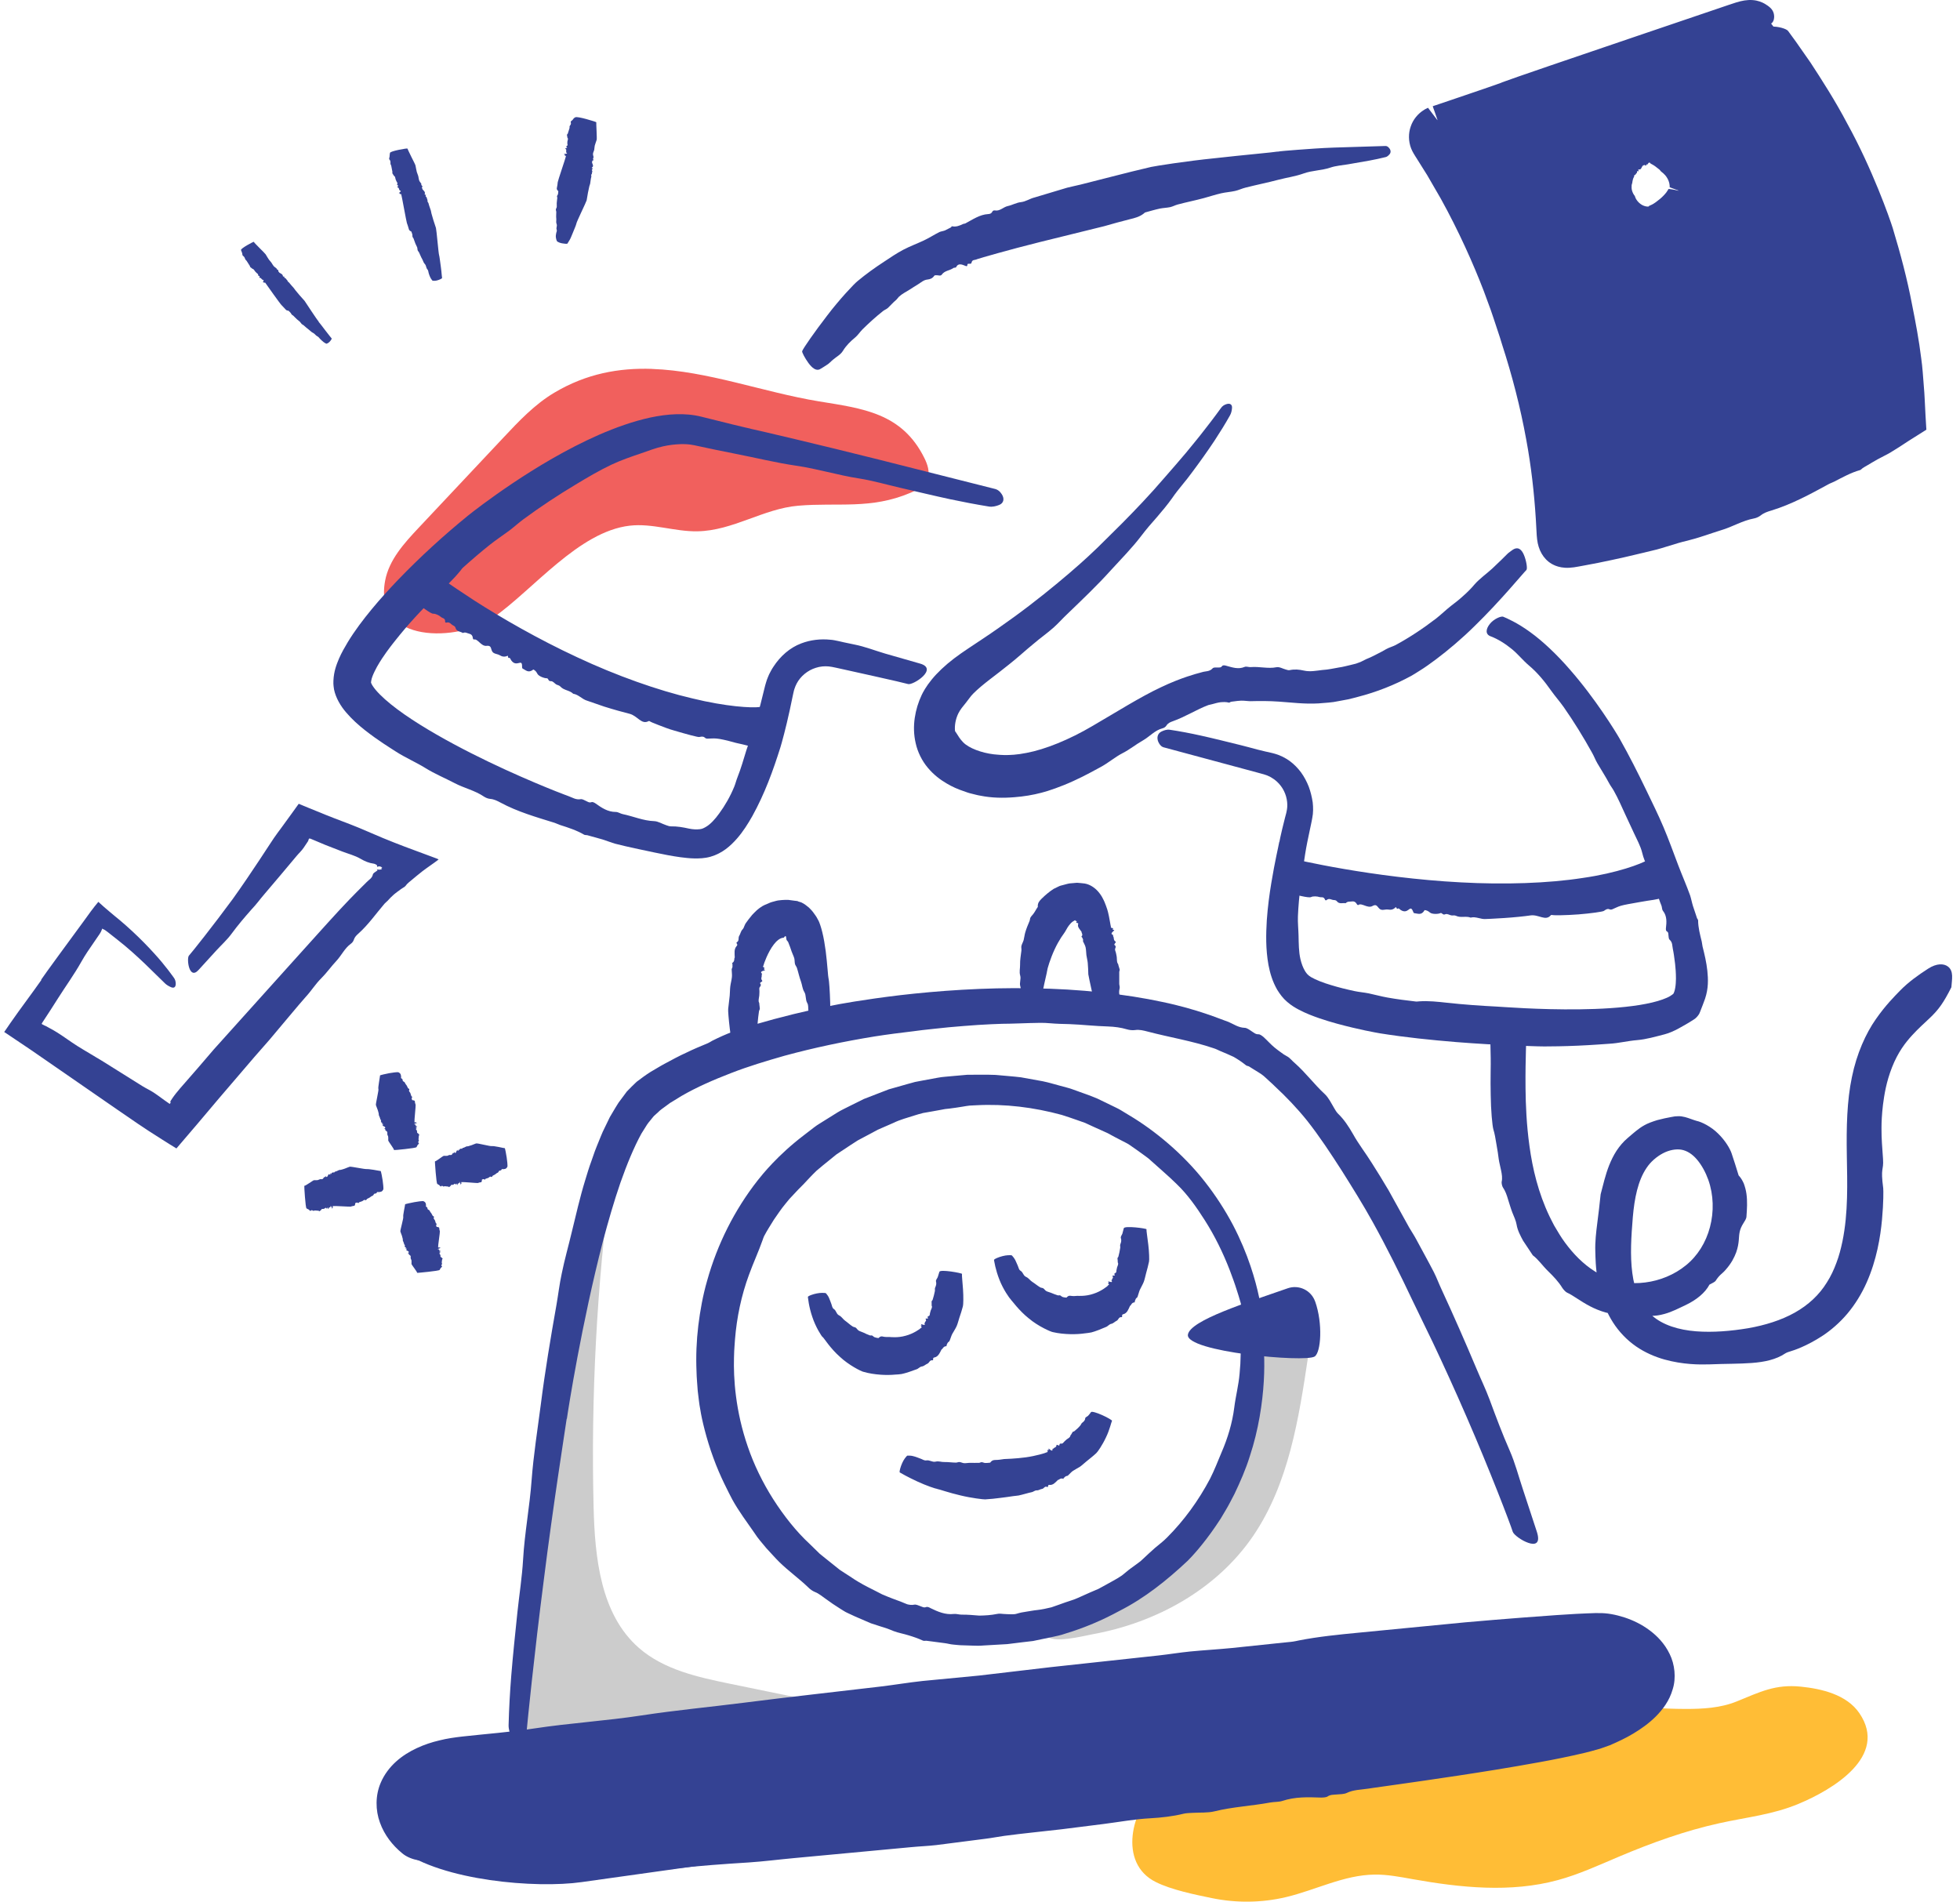
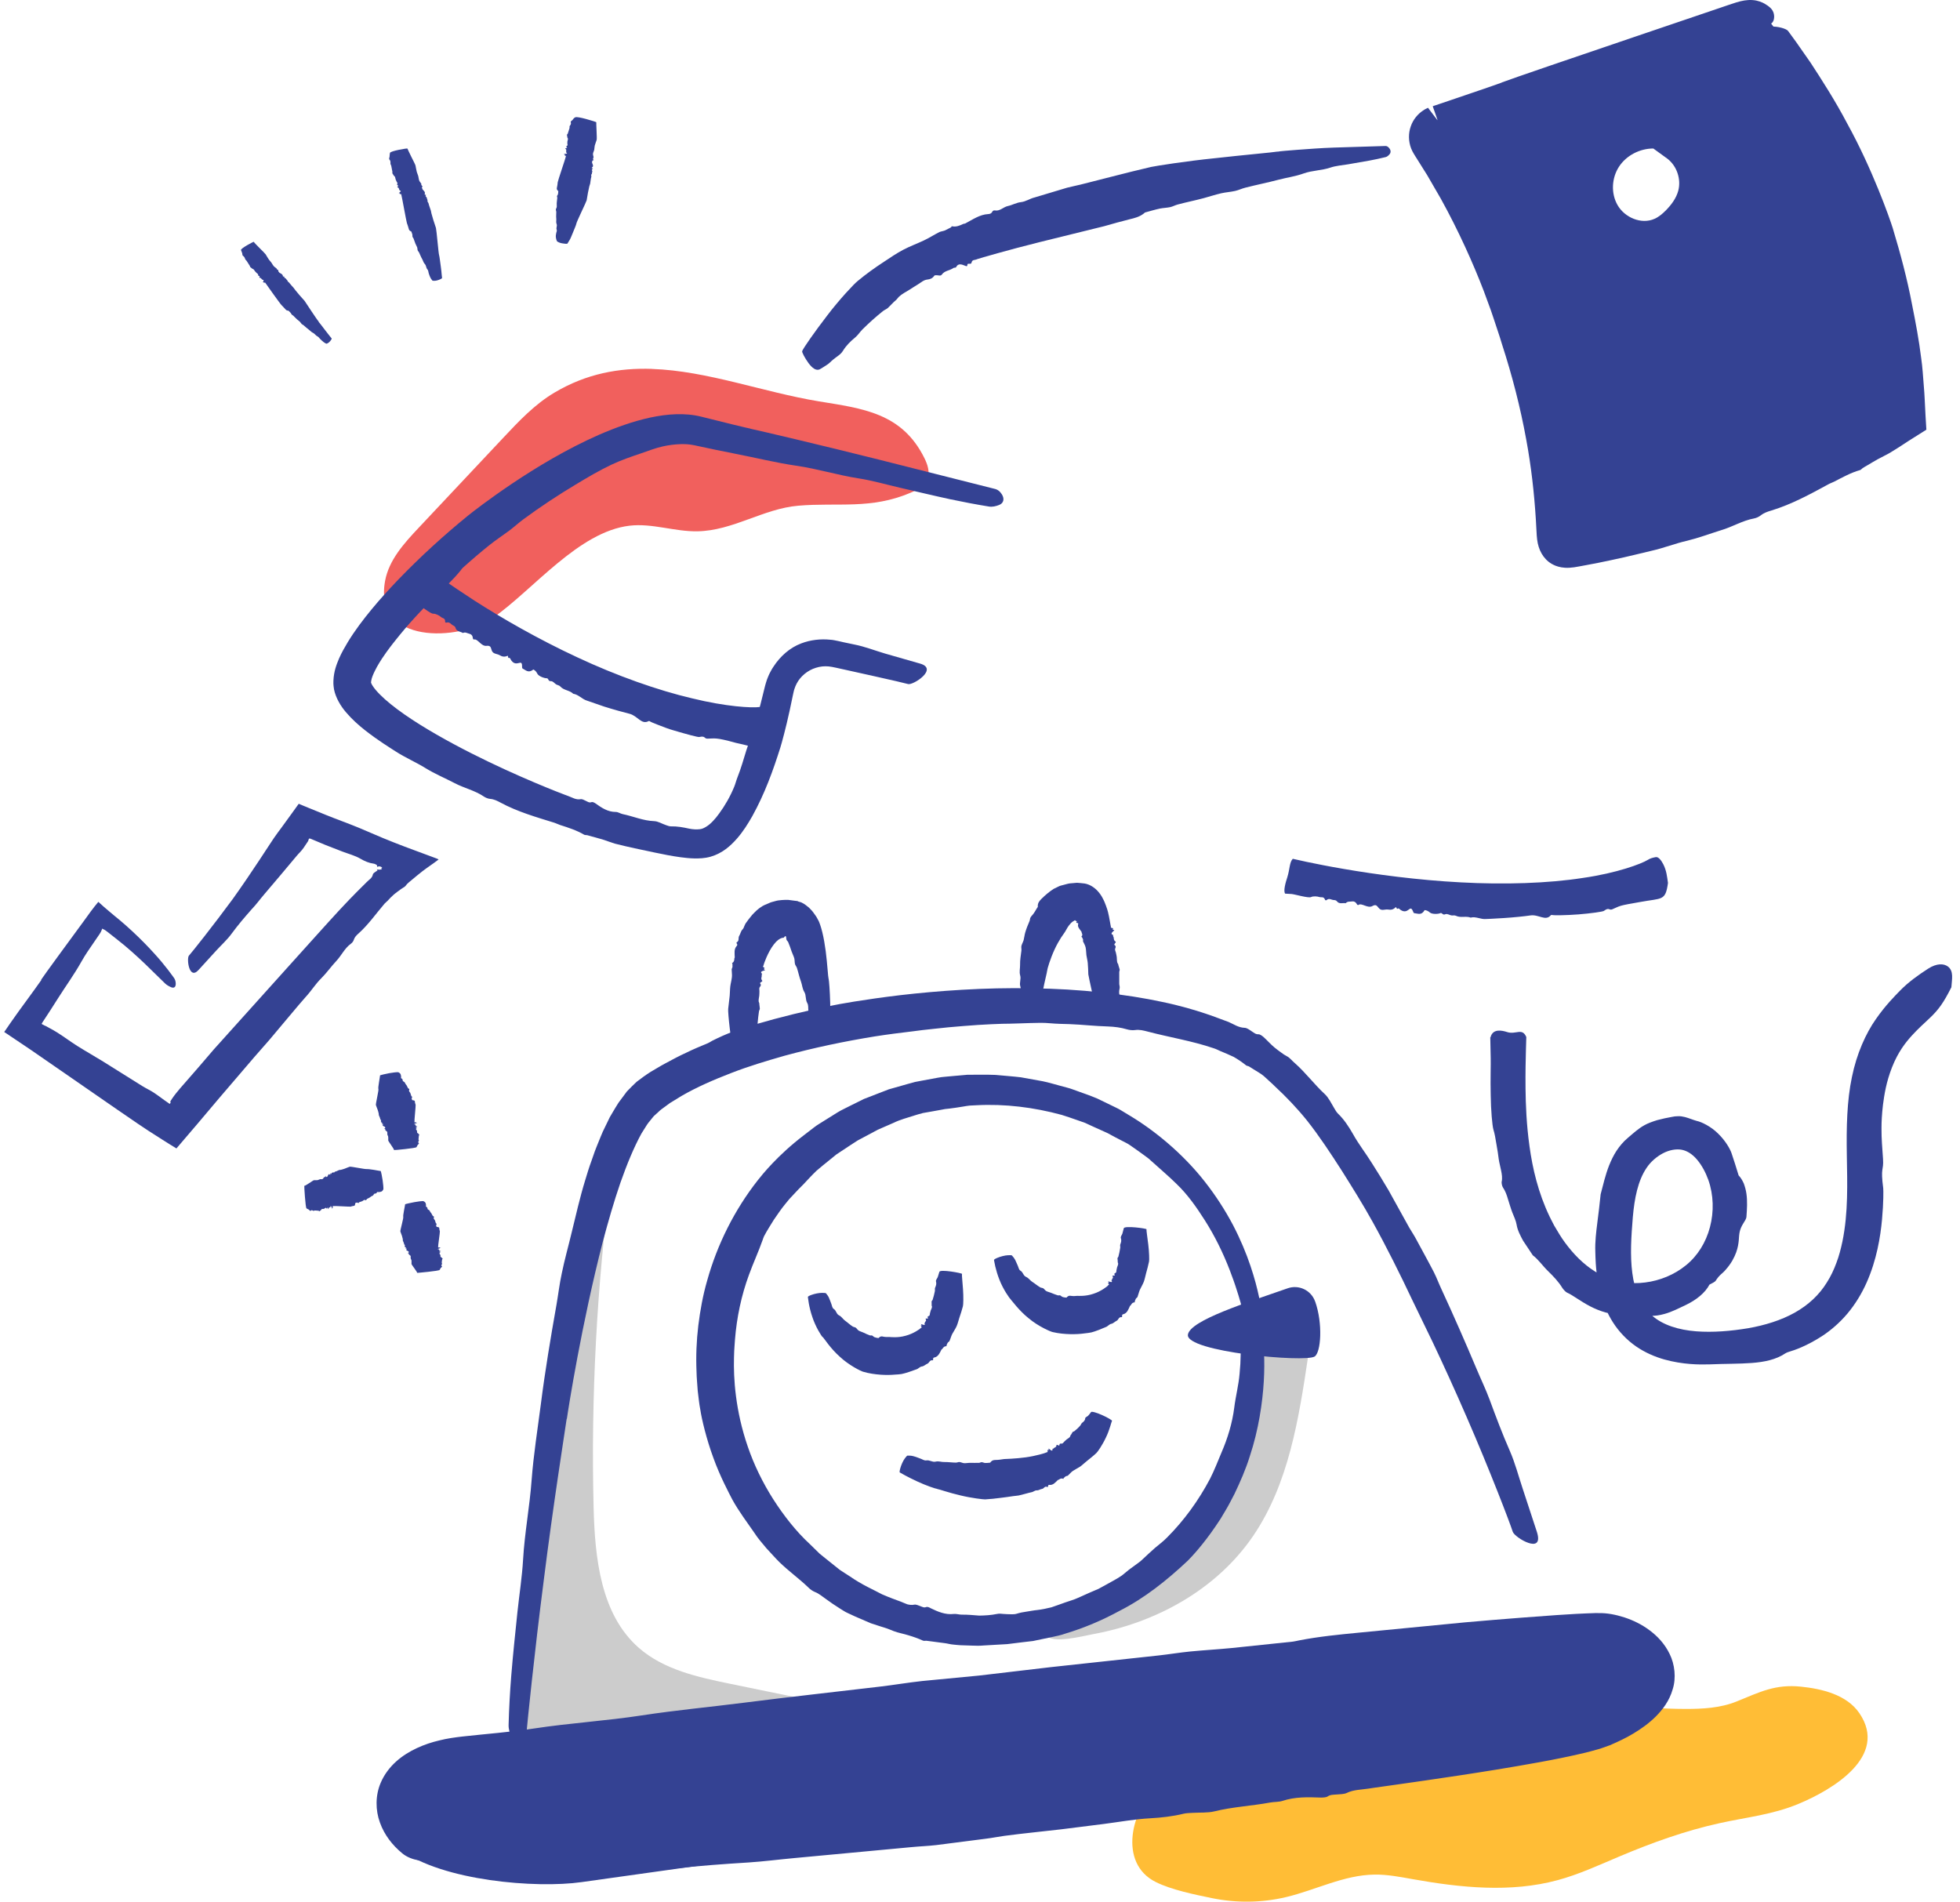
<svg xmlns="http://www.w3.org/2000/svg" width="168" height="163" viewBox="0 0 168 163" fill="none">
  <path d="M52.383 100.807C51.154 110.197 50.648 119.683 50.879 129.147C50.986 133.509 51.475 138.369 54.755 141.242C56.897 143.118 59.816 143.756 62.603 144.328C65.205 144.863 67.812 145.398 70.414 145.933C65.999 145.624 61.699 146.949 57.395 147.995C53.09 149.04 48.511 149.818 44.293 148.468C44.679 144.674 45.411 141.061 45.798 137.271C47.056 124.905 48.511 112.617 52.383 100.807Z" fill="#CCCCCC" />
  <path d="M107.442 131.607C110.451 127.154 111.322 121.64 112.116 116.323C110.841 116.175 109.571 116.031 108.297 115.883C106.878 122.323 105.135 129.15 100.297 133.627C98.003 135.751 95.183 137.158 92.301 138.29C91.458 138.623 88.959 138.923 89.654 140.133C90.126 140.956 92.914 140.207 93.637 140.08C99.072 139.1 104.301 136.244 107.442 131.607Z" fill="#CCCCCC" />
  <path d="M48.572 121.611C48.429 122.615 47.397 129.121 46.608 135.454C46.2 138.619 45.839 141.738 45.584 144.088C45.329 146.437 45.173 148.014 45.169 148.1C45.152 148.466 45.004 148.75 44.778 148.993C44.437 149.359 44.05 149.355 43.841 148.898C43.701 148.59 43.586 148.211 43.594 147.861C43.631 146.458 43.709 145.051 43.82 143.652C43.968 141.824 44.161 140.006 44.351 138.183C44.511 136.676 44.749 135.179 44.836 133.672C44.967 131.388 45.403 129.133 45.567 126.862C45.732 124.685 46.077 122.533 46.357 120.368C46.718 117.521 47.195 114.681 47.697 111.842C47.853 110.949 47.956 110.048 48.149 109.159C48.388 107.978 48.721 106.817 49 105.64C49.366 104.155 49.699 102.657 50.155 101.175C50.324 100.616 50.492 100.056 50.698 99.501L50.99 98.665C51.093 98.385 51.212 98.11 51.323 97.83C51.438 97.554 51.545 97.274 51.668 96.999L52.071 96.167L52.272 95.752L52.515 95.34C52.683 95.064 52.836 94.789 53.016 94.517L53.732 93.554C54.003 93.274 54.279 92.995 54.566 92.727C54.957 92.431 55.36 92.13 55.767 91.875C56.178 91.641 56.585 91.381 56.996 91.163C57.604 90.838 58.209 90.505 58.825 90.229C59.438 89.925 60.058 89.674 60.679 89.414C60.803 89.361 60.918 89.279 61.037 89.213C61.617 88.921 62.217 88.649 62.825 88.423C63.438 88.209 64.054 87.999 64.679 87.822C66.891 87.172 69.123 86.629 71.368 86.18C71.783 86.089 74.015 85.674 77.164 85.299C80.313 84.933 84.387 84.629 88.448 84.711C92.51 84.752 96.555 85.217 99.606 85.875C102.664 86.509 104.695 87.39 104.913 87.451L105.295 87.591C105.747 87.785 106.15 88.081 106.681 88.098C106.874 88.098 107.092 88.266 107.285 88.394C107.474 88.513 107.622 88.665 107.881 88.653C107.996 88.649 108.185 88.785 108.304 88.888C108.629 89.18 108.917 89.517 109.25 89.789C109.414 89.933 109.591 90.048 109.768 90.184C109.945 90.32 110.13 90.447 110.339 90.554C110.578 90.682 110.767 90.949 110.989 91.126C111.918 91.945 112.65 92.945 113.55 93.776C113.887 94.089 114.109 94.567 114.356 94.978C114.454 95.138 114.549 95.32 114.68 95.447C115.211 95.957 115.597 96.554 115.967 97.196C116.444 98.06 117.069 98.854 117.595 99.702C118.088 100.468 118.557 101.245 119.022 102.027L120.797 105.233C120.995 105.566 121.213 105.891 121.398 106.241C121.899 107.179 122.421 108.105 122.906 109.048C123.145 109.521 123.33 110.027 123.556 110.508C124.6 112.764 125.595 115.035 126.557 117.319C126.927 118.208 127.35 119.072 127.683 119.973C128.226 121.446 128.777 122.911 129.41 124.352C129.866 125.393 130.154 126.512 130.516 127.598L131.737 131.314C132.057 132.323 131.576 132.446 131.001 132.244C130.425 132.051 129.751 131.549 129.665 131.294C129.443 130.582 127.687 125.989 125.702 121.434C124.715 119.154 123.675 116.883 122.82 115.08C121.953 113.282 121.299 111.932 121.081 111.488C120.004 109.208 118.882 106.949 117.665 104.751C116.83 103.241 115.914 101.78 115.001 100.328C114.056 98.859 113.102 97.402 112.029 96.044C111.174 94.982 110.232 93.999 109.258 93.097C109.118 92.949 108.979 92.834 108.843 92.707C108.67 92.55 108.502 92.385 108.325 92.233C108.058 92.003 107.725 91.838 107.429 91.641C107.309 91.562 107.19 91.484 107.067 91.414C106.989 91.365 106.866 91.369 106.796 91.307C106.467 91.04 106.117 90.805 105.747 90.591C105.361 90.406 104.962 90.242 104.567 90.077C104.391 89.995 104.21 89.904 104.021 89.847C102.2 89.225 100.28 88.921 98.385 88.423C98.015 88.328 97.669 88.233 97.283 88.291C97.065 88.32 96.81 88.291 96.596 88.229C96.066 88.069 95.523 88.003 94.973 87.982C94.422 87.962 93.879 87.933 93.332 87.888C92.781 87.838 92.227 87.809 91.671 87.781C91.117 87.768 90.557 87.756 90.007 87.707C89.427 87.649 88.847 87.678 88.268 87.69C87.688 87.703 87.112 87.735 86.529 87.744C85.945 87.74 84.28 87.801 82.566 87.945C81.711 88.015 80.839 88.089 80.087 88.18C79.335 88.258 78.697 88.332 78.307 88.39C77.201 88.521 76.091 88.661 74.989 88.834C72.375 89.258 69.781 89.801 67.24 90.493C65.69 90.937 64.145 91.398 62.661 91.978C61.177 92.55 59.721 93.18 58.41 93.941C58.295 94.011 58.102 94.13 57.847 94.287C57.719 94.365 57.575 94.451 57.415 94.55C57.271 94.657 57.115 94.772 56.947 94.896C56.774 95.019 56.585 95.151 56.437 95.307C56.355 95.381 56.268 95.46 56.182 95.538C56.091 95.616 56.001 95.694 55.935 95.793C55.791 95.99 55.623 96.155 55.462 96.394C55.306 96.641 55.146 96.9 54.977 97.167C54.344 98.32 53.74 99.78 53.181 101.369C52.63 102.965 52.129 104.706 51.664 106.451C49.855 113.471 48.725 120.66 48.589 121.607L48.572 121.611Z" fill="#344293" />
  <path d="M92.507 93.579C92.738 93.665 93.288 93.842 94.049 94.159C94.419 94.34 94.847 94.546 95.323 94.776C95.558 94.896 95.813 95.003 96.059 95.151C96.306 95.299 96.561 95.456 96.824 95.616C98.937 96.875 101.379 98.871 103.258 101.27C104.199 102.464 105.017 103.739 105.675 104.982C106.328 106.229 106.826 107.443 107.183 108.504C107.541 109.566 107.771 110.476 107.907 111.126C107.928 111.216 107.948 111.303 107.965 111.381C107.977 111.434 107.977 111.488 107.985 111.537C107.985 111.57 107.993 111.603 107.997 111.636C108.01 111.764 108.022 111.871 108.034 111.961C108.055 112.142 108.067 112.245 108.067 112.266C108.121 112.599 108.03 112.879 107.854 113.138C107.586 113.533 107.208 113.603 106.916 113.233C106.719 112.986 106.534 112.673 106.476 112.36L106.39 111.891C106.357 111.694 106.349 111.694 106.295 111.509C106.209 111.212 106.123 110.916 106.024 110.624C105.843 110.035 105.63 109.459 105.412 108.883C104.836 107.389 104.129 105.945 103.27 104.595C102.563 103.484 101.794 102.381 100.84 101.472C100.129 100.772 99.365 100.134 98.629 99.464C98.452 99.287 98.242 99.151 98.045 99.003L97.441 98.567L96.832 98.143C96.631 97.999 96.4 97.904 96.183 97.785C95.759 97.571 95.344 97.348 94.933 97.122L93.646 96.542L93.005 96.246L92.339 96.011C91.895 95.859 91.451 95.698 91.003 95.562C88.618 94.912 86.14 94.604 83.685 94.735L83.106 94.764C82.912 94.781 82.723 94.822 82.534 94.851C82.152 94.912 81.774 94.974 81.391 95.019C81.264 95.036 81.137 95.044 81.009 95.06L80.635 95.13L79.883 95.266L79.126 95.398C78.876 95.456 78.633 95.534 78.391 95.608C77.774 95.809 77.145 95.966 76.565 96.254L75.677 96.641L75.233 96.834L74.81 97.064L73.523 97.748C73.108 98.003 72.709 98.283 72.302 98.546L71.694 98.949L71.126 99.41C70.752 99.719 70.366 100.015 70 100.336C69.589 100.727 69.211 101.147 68.824 101.554C68.557 101.813 68.302 102.081 68.047 102.357C67.784 102.62 67.538 102.904 67.311 103.196C66.958 103.62 66.654 104.085 66.337 104.538C66.049 105.007 65.745 105.472 65.49 105.961C65.437 106.06 65.412 106.171 65.371 106.278C65.013 107.295 64.565 108.253 64.2 109.262C63.542 111.044 63.151 112.92 62.999 114.813C62.999 114.99 62.925 115.545 62.913 116.389C62.892 117.233 62.913 118.368 63.086 119.681C63.254 120.994 63.571 122.479 64.097 123.998C64.615 125.52 65.359 127.06 66.272 128.496C67.188 129.924 68.245 131.273 69.421 132.356C69.708 132.635 69.988 132.911 70.263 133.179C70.559 133.426 70.859 133.652 71.143 133.886C71.431 134.117 71.71 134.339 71.982 134.557C72.269 134.751 72.557 134.928 72.828 135.105C73.893 135.849 74.909 136.277 75.607 136.656C76.335 136.973 76.808 137.129 76.894 137.166L77.207 137.281C77.396 137.347 77.572 137.446 77.761 137.508C77.955 137.557 78.152 137.586 78.37 137.541C78.526 137.508 78.719 137.611 78.888 137.668C79.056 137.726 79.196 137.829 79.398 137.742C79.488 137.705 79.657 137.775 79.764 137.841C80.38 138.141 81.026 138.425 81.757 138.339C81.967 138.314 82.201 138.397 82.427 138.397C82.933 138.388 83.435 138.442 83.936 138.479C84.442 138.471 84.947 138.442 85.445 138.339C85.63 138.298 85.831 138.314 86.033 138.339C86.234 138.347 86.444 138.368 86.641 138.364C86.797 138.364 86.966 138.372 87.114 138.327C87.41 138.236 87.702 138.174 87.998 138.137C88.294 138.096 88.59 138.03 88.898 138.002C89.309 137.956 89.72 137.866 90.127 137.767C90.526 137.639 90.921 137.479 91.315 137.347C91.673 137.216 92.047 137.125 92.396 136.96L93.445 136.491L94.156 136.187L94.834 135.816C95.282 135.561 95.747 135.331 96.17 135.035C96.433 134.837 96.672 134.607 96.947 134.413L97.49 134.018L97.757 133.817C97.843 133.742 97.921 133.664 98.004 133.59C98.333 133.282 98.657 132.977 98.995 132.681C99.336 132.389 99.702 132.125 100.014 131.804C101.498 130.323 102.74 128.603 103.722 126.743C104.092 126.014 104.384 125.249 104.7 124.5C105.231 123.274 105.625 121.981 105.794 120.644C105.913 119.681 106.168 118.726 106.25 117.743C106.365 116.628 106.369 115.5 106.304 114.377C106.242 113.476 106.731 113.434 107.245 113.714C107.751 113.99 108.302 114.603 108.298 114.866C108.298 115.22 108.433 116.554 108.326 118.389C108.219 120.22 107.878 122.558 107.13 124.809C106.781 125.94 106.295 127.035 105.81 128.055C105.543 128.557 105.301 129.055 105.021 129.508C104.885 129.738 104.75 129.961 104.622 130.179C104.483 130.389 104.343 130.594 104.211 130.796C103.13 132.389 102.135 133.45 101.798 133.784C100.026 135.446 98.119 136.981 95.944 138.08C94.481 138.878 92.939 139.532 91.34 140.014C90.941 140.158 90.522 140.244 90.107 140.331L88.861 140.59L88.549 140.656L88.232 140.693L87.599 140.767L86.337 140.923L84.331 141.039C84.162 141.047 83.994 141.067 83.829 141.063L83.328 141.051L82.321 141.018C82.119 141.01 81.922 140.981 81.72 140.964C81.47 140.948 81.227 140.87 80.98 140.841L79.854 140.693C79.706 140.672 79.554 140.648 79.406 140.635C79.303 140.627 79.188 140.664 79.102 140.619C78.695 140.434 78.284 140.29 77.864 140.166C77.449 140.034 77.009 139.964 76.602 139.808C76.413 139.742 76.232 139.648 76.039 139.586C75.579 139.434 75.11 139.298 74.645 139.137C74.197 138.948 73.749 138.755 73.301 138.557L72.635 138.248C72.413 138.15 72.212 138.002 72.002 137.878C71.587 137.619 71.18 137.343 70.785 137.051C70.469 136.837 70.21 136.594 69.848 136.454C69.647 136.372 69.437 136.224 69.281 136.063C68.491 135.302 67.603 134.672 66.818 133.907C66.424 133.52 66.066 133.1 65.688 132.701C65.338 132.273 64.964 131.866 64.668 131.397C64.015 130.45 63.32 129.537 62.765 128.524C62.502 128.01 61.717 126.553 61.141 124.944C60.549 123.344 60.146 121.628 60.031 120.854C59.92 120.311 59.879 119.759 59.805 119.212C59.772 118.661 59.71 118.109 59.702 117.558C59.645 116.245 59.698 114.928 59.854 113.624C60.015 112.319 60.249 111.023 60.615 109.76C61.482 106.653 62.958 103.702 64.956 101.159C65.322 100.698 66.641 99.027 68.911 97.299C69.19 97.081 69.482 96.859 69.782 96.628C70.078 96.394 70.424 96.213 70.752 95.995C71.09 95.785 71.431 95.571 71.78 95.353C72.13 95.135 72.516 94.97 72.89 94.772C73.268 94.583 73.655 94.394 74.041 94.2C74.444 94.044 74.851 93.888 75.262 93.727L75.879 93.489L76.187 93.369L76.508 93.279C76.935 93.159 77.363 93.036 77.786 92.916C78 92.859 78.214 92.793 78.427 92.74L79.077 92.616C79.509 92.538 79.94 92.456 80.372 92.377C80.799 92.291 81.235 92.283 81.659 92.233C82.082 92.196 82.505 92.159 82.921 92.122C83.751 92.126 84.561 92.102 85.33 92.135C86.099 92.209 86.83 92.258 87.508 92.34C88.183 92.464 88.808 92.575 89.379 92.678C89.946 92.793 90.44 92.958 90.871 93.065C91.299 93.188 91.669 93.266 91.94 93.373C92.216 93.472 92.413 93.542 92.524 93.583L92.507 93.579Z" fill="#344293" />
-   <path d="M112.722 111.549C112.381 110.59 111.332 110.088 110.37 110.425C106.946 111.627 101.996 113.162 101.82 114.401C101.61 115.87 111.842 116.8 112.681 116.273C113.227 115.931 113.4 113.446 112.726 111.549H112.722Z" fill="#344293" />
+   <path d="M112.722 111.549C112.381 110.59 111.332 110.088 110.37 110.425C106.946 111.627 101.996 113.162 101.82 114.401C101.61 115.87 111.842 116.8 112.681 116.273C113.227 115.931 113.4 113.446 112.726 111.549Z" fill="#344293" />
  <path d="M70.516 114.614C70.405 114.52 69.903 113.726 69.628 112.882C69.484 112.466 69.385 112.042 69.328 111.726C69.274 111.409 69.254 111.195 69.249 111.182C69.225 111.137 69.336 111.071 69.533 110.997C69.829 110.886 70.207 110.816 70.458 110.816C70.627 110.816 70.779 110.824 70.803 110.857C70.91 110.985 71.001 111.112 71.058 111.248C71.141 111.421 71.19 111.602 71.264 111.779C71.321 111.923 71.321 112.1 71.469 112.199C71.695 112.343 71.675 112.627 71.922 112.746C72.148 112.857 72.242 113.059 72.423 113.191C72.662 113.359 72.859 113.557 73.097 113.705C73.171 113.75 73.282 113.754 73.352 113.8C73.443 113.87 73.496 113.981 73.591 114.042C73.71 114.121 73.858 114.149 73.985 114.211C74.178 114.302 74.368 114.396 74.565 114.462C74.623 114.479 74.701 114.45 74.754 114.474C74.824 114.503 74.882 114.59 74.956 114.614C75.062 114.66 75.182 114.676 75.297 114.693C75.309 114.693 75.325 114.664 75.342 114.651C75.486 114.52 75.584 114.536 75.687 114.565C75.872 114.606 76.057 114.602 76.238 114.598C76.304 114.598 76.945 114.688 77.624 114.491C78.302 114.318 78.898 113.882 78.91 113.845C78.918 113.837 78.927 113.828 78.935 113.82C78.96 113.787 79.062 113.828 78.943 113.656C78.898 113.594 78.951 113.614 78.972 113.606C78.992 113.602 79.05 113.631 78.96 113.528C78.918 113.483 78.951 113.487 78.984 113.499C79.165 113.573 79.35 113.623 79.235 113.437C79.202 113.384 79.28 113.417 79.28 113.384C79.268 113.252 79.453 113.248 79.342 113.059C79.301 112.989 79.445 113.03 79.502 113.018C79.523 113.014 79.56 113.014 79.543 112.985C79.473 112.874 79.514 112.828 79.605 112.804C79.72 112.763 79.687 112.647 79.712 112.561C79.732 112.479 79.753 112.4 79.778 112.322C79.815 112.215 79.885 112.121 79.885 111.997C79.885 111.96 79.847 111.911 79.852 111.874C79.868 111.771 79.843 111.664 79.852 111.557C79.852 111.503 79.921 111.466 79.938 111.417C80.012 111.178 80.082 110.931 80.131 110.672C80.152 110.569 80.111 110.462 80.156 110.363C80.234 110.199 80.283 110.026 80.23 109.845C80.193 109.713 80.329 109.594 80.378 109.462C80.431 109.314 80.476 109.166 80.518 109.014C80.583 108.771 82.478 109.125 82.458 109.191C82.429 109.281 82.503 109.878 82.544 110.512C82.59 111.145 82.573 111.828 82.536 111.96C82.454 112.293 82.339 112.627 82.228 112.96C82.15 113.191 82.1 113.437 81.998 113.668C81.895 113.902 81.743 114.112 81.619 114.343C81.525 114.528 81.475 114.742 81.385 114.939C81.373 114.968 81.344 114.989 81.319 115.009C81.29 115.038 81.253 115.059 81.233 115.092C81.2 115.141 81.179 115.199 81.155 115.256C81.142 115.277 81.13 115.297 81.126 115.322C81.126 115.339 81.151 115.388 81.126 115.388C80.92 115.388 80.85 115.503 80.772 115.618C80.756 115.643 80.715 115.647 80.698 115.676C80.555 115.952 80.423 116.293 80.086 116.355C80.02 116.367 79.971 116.388 79.983 116.507C79.991 116.573 79.963 116.606 79.913 116.598C79.683 116.557 79.654 116.828 79.486 116.89C79.325 116.956 79.202 117.1 79.021 117.125C78.832 117.145 78.717 117.33 78.536 117.376C78.446 117.396 78.207 117.503 77.944 117.585C77.685 117.672 77.41 117.75 77.286 117.771C77.11 117.804 76.929 117.808 76.752 117.82C76.329 117.861 75.905 117.861 75.49 117.832C74.98 117.795 74.47 117.721 73.985 117.577C73.804 117.532 72.773 117.03 71.987 116.293C71.177 115.577 70.627 114.701 70.532 114.61L70.516 114.614Z" fill="#344293" />
  <path d="M86.642 111.377C86.526 111.29 85.988 110.517 85.667 109.694C85.503 109.282 85.384 108.871 85.31 108.554C85.24 108.237 85.207 108.027 85.203 108.015C85.178 107.969 85.285 107.899 85.478 107.817C85.766 107.694 86.144 107.603 86.391 107.591C86.559 107.582 86.711 107.582 86.74 107.615C86.855 107.739 86.95 107.862 87.016 107.99C87.106 108.159 87.164 108.34 87.246 108.508C87.312 108.648 87.32 108.825 87.472 108.92C87.706 109.056 87.698 109.336 87.949 109.447C88.179 109.55 88.282 109.743 88.471 109.866C88.718 110.023 88.927 110.208 89.17 110.348C89.248 110.389 89.359 110.385 89.429 110.43C89.519 110.492 89.581 110.607 89.68 110.661C89.803 110.731 89.955 110.755 90.082 110.809C90.28 110.887 90.473 110.973 90.674 111.031C90.732 111.047 90.81 111.01 90.864 111.031C90.938 111.056 90.995 111.138 91.069 111.163C91.18 111.204 91.299 111.212 91.41 111.224C91.423 111.224 91.439 111.196 91.451 111.179C91.587 111.043 91.686 111.056 91.793 111.072C91.978 111.101 92.162 111.093 92.343 111.072C92.409 111.072 93.055 111.126 93.721 110.895C94.386 110.689 94.962 110.224 94.97 110.183C94.974 110.171 94.987 110.167 94.991 110.154C95.016 110.122 95.118 110.154 94.991 109.99C94.946 109.932 94.995 109.949 95.016 109.94C95.036 109.936 95.094 109.961 94.999 109.862C94.958 109.817 94.991 109.821 95.024 109.833C95.209 109.899 95.398 109.94 95.27 109.759C95.233 109.71 95.316 109.735 95.311 109.706C95.295 109.574 95.476 109.562 95.357 109.381C95.311 109.315 95.455 109.348 95.513 109.331C95.534 109.327 95.57 109.323 95.554 109.298C95.48 109.191 95.517 109.146 95.603 109.113C95.714 109.064 95.677 108.953 95.698 108.866C95.714 108.784 95.731 108.706 95.751 108.624C95.784 108.517 95.85 108.414 95.842 108.294C95.842 108.257 95.801 108.212 95.805 108.171C95.817 108.068 95.784 107.961 95.784 107.854C95.784 107.801 95.85 107.759 95.862 107.71C95.924 107.467 95.982 107.216 96.019 106.953C96.035 106.85 95.986 106.743 96.031 106.644C96.101 106.476 96.138 106.303 96.076 106.126C96.031 105.998 96.162 105.866 96.204 105.739C96.249 105.591 96.286 105.439 96.323 105.282C96.376 105.035 98.284 105.294 98.271 105.364C98.251 105.455 98.35 106.048 98.424 106.681C98.502 107.311 98.518 107.994 98.489 108.13C98.424 108.467 98.325 108.805 98.234 109.146C98.169 109.381 98.127 109.628 98.041 109.862C97.951 110.101 97.807 110.319 97.7 110.558C97.618 110.747 97.577 110.965 97.499 111.167C97.486 111.196 97.457 111.216 97.437 111.237C97.408 111.266 97.375 111.286 97.355 111.323C97.326 111.377 97.305 111.434 97.285 111.492C97.276 111.512 97.264 111.533 97.26 111.562C97.26 111.578 97.289 111.624 97.264 111.628C97.059 111.64 96.993 111.755 96.923 111.879C96.906 111.907 96.865 111.912 96.853 111.94C96.722 112.224 96.611 112.57 96.278 112.648C96.212 112.665 96.162 112.689 96.183 112.805C96.191 112.87 96.167 112.903 96.117 112.899C95.883 112.87 95.871 113.142 95.706 113.212C95.55 113.286 95.431 113.434 95.254 113.471C95.069 113.504 94.958 113.689 94.781 113.747C94.691 113.772 94.456 113.891 94.202 113.986C93.947 114.084 93.68 114.175 93.552 114.204C93.379 114.245 93.198 114.257 93.018 114.282C92.594 114.344 92.175 114.364 91.755 114.356C91.242 114.344 90.732 114.294 90.239 114.179C90.054 114.146 89.001 113.693 88.175 112.998C87.328 112.323 86.736 111.475 86.637 111.389L86.642 111.377Z" fill="#344293" />
  <path d="M80.341 127.621C80.206 127.612 79.375 127.333 78.619 126.979C78.237 126.81 77.875 126.612 77.599 126.473C77.332 126.32 77.151 126.222 77.139 126.217C77.09 126.209 77.106 126.082 77.159 125.88C77.242 125.575 77.398 125.222 77.546 125.02C77.644 124.884 77.743 124.769 77.788 124.765C77.973 124.757 78.142 124.773 78.298 124.818C78.508 124.868 78.701 124.954 78.898 125.024C79.063 125.078 79.211 125.205 79.4 125.176C79.692 125.127 79.901 125.345 80.189 125.283C80.465 125.213 80.691 125.329 80.95 125.316C81.283 125.312 81.603 125.361 81.932 125.366C82.035 125.37 82.146 125.304 82.245 125.316C82.376 125.329 82.504 125.403 82.639 125.415C82.812 125.423 82.985 125.382 83.153 125.386C83.408 125.386 83.667 125.394 83.922 125.386C83.996 125.382 84.07 125.324 84.144 125.329C84.243 125.333 84.337 125.39 84.436 125.398C84.58 125.407 84.728 125.382 84.871 125.37C84.888 125.37 84.9 125.333 84.913 125.316C85.044 125.156 85.184 125.143 85.324 125.139C85.575 125.139 85.817 125.098 86.064 125.061C86.15 125.057 87.063 125.032 87.926 124.913C88.789 124.794 89.624 124.538 89.661 124.506C89.673 124.497 89.685 124.493 89.698 124.485C89.739 124.456 89.829 124.53 89.788 124.324C89.772 124.25 89.821 124.283 89.846 124.287C89.87 124.287 89.916 124.337 89.879 124.205C89.862 124.147 89.891 124.16 89.92 124.185C90.072 124.316 90.232 124.436 90.216 124.205C90.212 124.139 90.277 124.197 90.294 124.168C90.368 124.041 90.54 124.094 90.557 123.872C90.561 123.789 90.676 123.884 90.742 123.896C90.767 123.896 90.804 123.917 90.804 123.884C90.804 123.748 90.874 123.72 90.972 123.736C91.104 123.752 91.149 123.633 91.227 123.563C91.297 123.501 91.359 123.431 91.433 123.374C91.535 123.3 91.65 123.246 91.72 123.139C91.741 123.106 91.741 123.041 91.766 123.016C91.844 122.942 91.877 122.827 91.938 122.744C91.971 122.703 92.045 122.707 92.086 122.674C92.271 122.518 92.456 122.362 92.604 122.176C92.662 122.106 92.682 122.008 92.76 121.95C92.884 121.855 93.007 121.748 93.015 121.584C93.019 121.469 93.184 121.432 93.27 121.345C93.361 121.25 93.439 121.143 93.517 121.036C93.579 120.95 94.047 121.102 94.487 121.3C94.927 121.493 95.338 121.744 95.317 121.781C95.26 121.868 95.116 122.555 94.799 123.201C94.499 123.851 94.08 124.456 93.973 124.547C93.71 124.798 93.426 125.012 93.151 125.238C92.958 125.386 92.789 125.563 92.592 125.703C92.386 125.835 92.164 125.946 91.963 126.077C91.803 126.184 91.679 126.353 91.527 126.481C91.507 126.501 91.474 126.501 91.445 126.51C91.412 126.522 91.371 126.522 91.342 126.542C91.297 126.571 91.26 126.617 91.215 126.654C91.198 126.67 91.178 126.678 91.165 126.699C91.157 126.711 91.165 126.769 91.145 126.761C90.968 126.682 90.865 126.748 90.763 126.826C90.738 126.843 90.701 126.831 90.68 126.851C90.471 127.053 90.269 127.312 89.961 127.275C89.899 127.267 89.85 127.271 89.833 127.386C89.825 127.452 89.792 127.473 89.751 127.452C89.554 127.345 89.476 127.6 89.32 127.621C89.163 127.637 89.032 127.756 88.867 127.744C88.699 127.736 88.571 127.884 88.407 127.905C88.243 127.933 87.519 128.147 87.305 128.184C87.153 128.213 87.001 128.213 86.849 128.238C86.491 128.291 86.134 128.345 85.772 128.386C85.332 128.444 84.888 128.493 84.44 128.518C84.275 128.522 83.276 128.407 82.323 128.176C81.361 127.958 80.456 127.633 80.329 127.625L80.341 127.621Z" fill="#344293" />
  <path d="M107.11 150.601C106.207 150.757 105.295 150.939 104.351 151.096C102.443 151.413 100.804 151.798 99.248 153.105C96.988 155.01 95.8 159.694 99.072 161.318C100.41 161.984 102.396 162.39 103.863 162.692C105.958 163.124 108.141 163.103 110.226 162.609C112.772 162.005 115.194 160.709 117.812 160.678C118.912 160.662 120.001 160.875 121.079 161.068C125.196 161.802 129.485 162.249 133.524 161.151C135.329 160.662 137.04 159.871 138.762 159.142C141.557 157.961 144.434 156.92 147.401 156.269C149.755 155.749 151.927 155.546 154.162 154.614C157.04 153.417 161.915 150.549 159.369 146.833C158.285 145.251 156.148 144.751 154.365 144.569C152.166 144.345 150.864 145.022 148.868 145.833C147.478 146.401 145.943 146.484 144.44 146.479C142.573 146.474 140.711 146.344 138.86 146.094C137.315 145.886 135.78 145.589 134.219 145.589C127.66 145.584 121.893 150.721 115.334 150.632C114.053 150.617 112.788 150.398 111.512 150.304C109.962 150.19 108.536 150.362 107.099 150.606L107.11 150.601Z" fill="#FFBD36" />
  <path d="M55.892 31.619C53.072 31.524 50.268 32.014 47.497 33.668C45.832 34.66 44.48 36.092 43.152 37.507C40.73 40.083 38.309 42.66 35.888 45.236C34.642 46.561 33.343 47.989 33.01 49.779C31.991 55.248 39.349 54.984 42.256 52.956C45.709 50.548 49.59 45.569 53.968 45.059C55.908 44.832 57.836 45.577 59.789 45.54C62.823 45.486 65.429 43.602 68.413 43.347C71.822 43.054 74.633 43.688 78.046 42.236C78.654 41.976 79.299 41.618 79.517 40.993C79.71 40.433 79.505 39.816 79.242 39.281C77.318 35.372 73.914 35.014 70.181 34.4C65.437 33.619 60.644 31.787 55.892 31.623V31.619Z" fill="#F1605D" />
  <path d="M62.856 148.433C61.479 148.602 52.517 149.478 43.839 150.338C42.753 150.445 41.676 150.552 40.616 150.655C40.353 150.68 40.085 150.709 39.826 150.733C39.58 150.762 39.333 150.791 39.086 150.82C38.848 150.853 38.614 150.902 38.379 150.939C38.153 150.997 37.919 151.038 37.701 151.104C36.821 151.351 36.016 151.696 35.407 152.165C34.786 152.622 34.379 153.198 34.182 153.774C33.985 154.355 33.997 154.943 34.129 155.449C34.252 155.959 34.478 156.392 34.704 156.725C35.173 157.392 35.584 157.704 35.617 157.737C35.958 158.013 36.18 158.305 36.361 158.655C36.636 159.169 36.529 159.552 35.855 159.453C35.411 159.375 34.864 159.186 34.466 158.844C33.652 158.173 32.949 157.293 32.566 156.219C32.176 155.161 32.164 153.89 32.636 152.799C32.937 152.091 33.409 151.478 33.952 150.988C34.495 150.499 35.111 150.124 35.74 149.832C36.369 149.54 37.019 149.326 37.672 149.174C38.322 149.009 38.988 148.918 39.625 148.844C41.672 148.618 43.732 148.466 45.758 148.157C48.834 147.688 51.941 147.503 55.004 147.034C57.935 146.585 60.883 146.314 63.818 145.939C67.682 145.445 71.559 145.026 75.431 144.565C76.648 144.421 77.857 144.215 79.073 144.083L83.928 143.618L90.054 142.898L99.32 141.894C100.216 141.795 101.104 141.647 102 141.557C103.184 141.441 104.372 141.376 105.556 141.26L110.818 140.709C110.995 140.688 111.167 140.639 111.344 140.606C113.03 140.277 114.74 140.108 116.454 139.943L125.601 139.055C126.168 139.005 129.186 138.734 133.453 138.433C133.991 138.4 134.546 138.367 135.118 138.33C135.401 138.314 135.697 138.297 136.006 138.289C136.158 138.285 136.31 138.277 136.466 138.273C136.622 138.269 136.762 138.256 136.972 138.264C137.765 138.244 138.497 138.4 139.241 138.635C139.977 138.878 140.7 139.223 141.375 139.725C142.045 140.219 142.682 140.878 143.114 141.771C143.549 142.647 143.685 143.82 143.373 144.795C143.089 145.791 142.509 146.54 141.917 147.137C141.313 147.733 140.663 148.19 140.006 148.585C139.348 148.984 138.682 149.289 138.004 149.585L137.436 149.787L137.153 149.886L136.894 149.96C136.548 150.05 136.199 150.157 135.862 150.235C134.513 150.556 133.21 150.816 131.944 151.046C129.416 151.507 127.056 151.881 125.013 152.19C120.927 152.807 118.115 153.182 117.811 153.231L117.285 153.309C116.66 153.408 116.014 153.396 115.426 153.684C115.213 153.787 114.867 153.787 114.584 153.811C114.304 153.84 114.037 153.811 113.782 153.988C113.667 154.066 113.375 154.079 113.178 154.075C112.088 154.038 111.015 154.001 109.918 154.363C109.601 154.466 109.207 154.437 108.857 154.503C107.283 154.795 105.667 154.869 104.101 155.256C103.513 155.4 102.835 155.346 102.197 155.387C101.947 155.404 101.679 155.404 101.445 155.462C100.504 155.692 99.566 155.795 98.58 155.852C97.264 155.922 95.936 156.169 94.613 156.338L90.983 156.795C89.351 156.988 87.71 157.14 86.083 157.359C85.565 157.429 85.047 157.536 84.516 157.601L80.249 158.149C79.534 158.231 78.814 158.256 78.099 158.326L68.064 159.264C66.769 159.383 65.47 159.552 64.175 159.638C62.05 159.77 59.933 159.922 57.808 160.161C56.27 160.33 54.708 160.33 53.154 160.396C51.386 160.478 49.614 160.56 47.843 160.622C44.986 160.725 47.962 158.647 48.694 158.622C49.203 158.601 51.127 158.47 53.771 158.239C56.414 158.009 59.773 157.688 63.148 157.33C69.902 156.622 76.726 155.795 78.07 155.659C81.511 155.313 84.956 154.951 88.393 154.56C90.753 154.289 93.108 153.972 95.468 153.688C97.869 153.396 100.274 153.141 102.67 152.82C104.561 152.564 106.444 152.244 108.327 151.947C108.606 151.902 108.89 151.881 109.174 151.844C109.527 151.803 109.881 151.77 110.23 151.717L111.817 151.462C112.027 151.429 112.24 151.396 112.446 151.355C112.586 151.326 112.726 151.252 112.857 151.252C114.099 151.231 115.328 151.042 116.553 150.832C116.832 150.787 117.12 150.77 117.4 150.721C120.109 150.231 122.801 149.651 125.539 149.351C126.074 149.293 126.571 149.227 127.064 149.034C127.348 148.927 127.693 148.857 128.006 148.836C129.543 148.737 130.999 148.252 132.491 147.984C133.235 147.836 133.987 147.676 134.707 147.486L135.253 147.351L135.776 147.203L136.289 147.063C136.437 147.013 136.585 146.964 136.733 146.919C138.09 146.425 139.368 145.54 140.059 144.684C140.454 144.186 140.992 143.264 139.442 142.178C138.739 141.713 137.769 141.417 137.025 141.445C136.869 141.437 136.594 141.458 136.372 141.47C136.141 141.483 135.928 141.495 135.726 141.503C135.311 141.532 134.957 141.557 134.69 141.577C133.165 141.684 131.623 141.795 130.086 141.927C126.431 142.252 122.773 142.61 119.114 142.98L105.651 144.4C103.998 144.552 93.955 145.491 83.994 146.417C74.034 147.347 64.159 148.293 62.856 148.453V148.433Z" fill="#344293" />
  <path d="M71.019 83.864C71.064 84.012 71.134 84.996 71.159 85.942C71.167 86.415 71.175 86.88 71.179 87.23C71.179 87.58 71.179 87.819 71.188 87.831C71.204 87.884 71.089 87.938 70.883 87.996C70.579 88.082 70.193 88.119 69.946 88.078C69.777 88.049 69.629 88.012 69.605 87.967C69.506 87.777 69.436 87.584 69.395 87.386C69.342 87.131 69.321 86.868 69.288 86.609C69.26 86.395 69.309 86.168 69.19 85.967C69.017 85.662 69.12 85.317 68.939 85.02C68.766 84.736 68.762 84.424 68.655 84.131C68.511 83.749 68.433 83.354 68.31 82.971C68.273 82.852 68.17 82.745 68.141 82.625C68.104 82.465 68.121 82.296 68.08 82.135C68.022 81.938 67.923 81.753 67.858 81.568C67.759 81.28 67.668 81 67.558 80.749C67.525 80.679 67.442 80.625 67.418 80.551C67.385 80.469 67.401 80.346 67.364 80.271C67.373 80.267 67.34 80.234 67.319 80.23C67.319 80.23 67.29 80.251 67.278 80.263C67.159 80.374 67.171 80.391 67.171 80.378C67.171 80.362 67.167 80.378 67.171 80.387C67.27 80.399 66.871 80.239 66.332 80.946C65.81 81.609 65.461 82.654 65.457 82.695C65.457 82.712 65.449 82.728 65.445 82.745C65.436 82.806 65.325 82.843 65.506 82.946C65.572 82.983 65.519 83.004 65.498 83.028C65.481 83.053 65.416 83.061 65.539 83.119C65.597 83.144 65.564 83.164 65.527 83.177C65.321 83.234 65.128 83.304 65.309 83.457C65.362 83.498 65.276 83.522 65.284 83.559C65.334 83.728 65.169 83.86 65.329 84.049C65.387 84.119 65.239 84.16 65.186 84.218C65.165 84.238 65.128 84.259 65.153 84.288C65.251 84.399 65.222 84.489 65.144 84.58C65.037 84.699 65.103 84.843 65.095 84.979C65.091 85.103 65.091 85.226 65.079 85.349C65.062 85.514 65.009 85.674 65.029 85.847C65.037 85.901 65.083 85.959 65.083 86.012C65.083 86.156 65.124 86.304 65.128 86.452C65.128 86.526 65.07 86.596 65.058 86.666C65.009 87.004 64.968 87.345 64.939 87.687C64.931 87.819 64.976 87.954 64.939 88.086C64.877 88.304 64.84 88.522 64.906 88.74C64.955 88.897 64.824 89.057 64.787 89.218C64.746 89.399 64.713 89.58 64.684 89.757C64.663 89.897 64.17 89.913 63.689 89.888C63.204 89.86 62.727 89.769 62.735 89.728C62.752 89.613 62.637 88.884 62.55 88.139C62.46 87.395 62.398 86.633 62.415 86.485L62.546 85.345C62.571 85.082 62.563 84.814 62.596 84.551C62.629 84.284 62.707 84.02 62.735 83.749C62.76 83.535 62.715 83.308 62.715 83.086C62.715 83.053 62.735 83.024 62.744 82.992C62.756 82.954 62.781 82.917 62.785 82.876C62.789 82.814 62.785 82.749 62.781 82.687C62.781 82.662 62.785 82.638 62.781 82.609C62.776 82.592 62.727 82.564 62.748 82.551C62.929 82.444 62.941 82.3 62.945 82.152C62.945 82.119 62.982 82.09 62.978 82.057C62.97 81.724 62.896 81.35 63.147 81.082C63.192 81.029 63.225 80.979 63.155 80.88C63.114 80.827 63.122 80.782 63.163 80.757C63.385 80.638 63.249 80.382 63.364 80.21C63.471 80.041 63.488 79.823 63.644 79.666C63.722 79.584 63.763 79.485 63.8 79.378C63.845 79.271 63.891 79.164 63.965 79.074C64.006 79.029 64.059 78.938 64.15 78.819C64.244 78.704 64.355 78.564 64.47 78.42C64.598 78.28 64.746 78.14 64.869 78.02C64.996 77.901 65.132 77.815 65.206 77.761C65.42 77.601 65.691 77.506 65.946 77.395C66.102 77.321 66.25 77.296 66.431 77.243C66.62 77.185 66.809 77.16 66.999 77.148C67.188 77.136 67.377 77.123 67.566 77.132L68.121 77.206L68.293 77.226L68.38 77.239C68.396 77.276 68.429 77.263 68.458 77.28C68.565 77.317 68.684 77.333 68.778 77.399C68.984 77.502 69.161 77.65 69.338 77.794C69.506 77.955 69.662 78.127 69.794 78.325C69.864 78.42 69.934 78.514 69.995 78.617L70.168 78.934C70.225 79.041 70.369 79.428 70.484 79.905C70.604 80.387 70.702 80.967 70.776 81.531C70.92 82.658 70.974 83.745 71.019 83.885V83.864Z" fill="#344293" />
  <path d="M89.757 83.192C89.753 83.32 89.539 84.123 89.387 84.925C89.309 85.324 89.239 85.723 89.194 86.024C89.149 86.324 89.124 86.522 89.128 86.534C89.141 86.579 89.017 86.616 88.812 86.649C88.499 86.699 88.113 86.711 87.87 86.649C87.706 86.608 87.562 86.559 87.541 86.509C87.463 86.316 87.418 86.123 87.406 85.929C87.389 85.678 87.414 85.427 87.426 85.176C87.439 84.97 87.529 84.769 87.459 84.555C87.352 84.23 87.541 83.933 87.443 83.608C87.352 83.291 87.443 82.999 87.435 82.691C87.426 82.283 87.5 81.884 87.55 81.472C87.566 81.345 87.521 81.201 87.55 81.073C87.595 80.904 87.689 80.752 87.739 80.584C87.796 80.37 87.813 80.143 87.879 79.921C87.973 79.592 88.109 79.267 88.249 78.938C88.29 78.843 88.277 78.719 88.335 78.629C88.409 78.505 88.524 78.411 88.602 78.291C88.73 78.115 88.816 77.925 88.952 77.74C88.964 77.719 88.952 77.682 88.952 77.654C88.952 77.382 89.108 77.201 89.281 77.032C89.581 76.736 89.922 76.44 90.312 76.189C90.353 76.164 90.452 76.115 90.728 75.987C90.855 75.917 90.999 75.892 91.163 75.847C91.328 75.81 91.504 75.744 91.698 75.719C91.891 75.703 92.096 75.687 92.314 75.666C92.524 75.674 92.742 75.707 92.964 75.728C93.4 75.798 93.823 76.069 94.127 76.419C94.279 76.596 94.419 76.789 94.522 77.003C94.637 77.209 94.723 77.427 94.801 77.641C94.982 78.127 94.999 78.316 95.056 78.555C95.147 79.003 95.184 79.296 95.196 79.324L95.213 79.378C95.237 79.444 95.151 79.526 95.361 79.551C95.439 79.559 95.393 79.604 95.389 79.637C95.385 79.67 95.328 79.707 95.467 79.707C95.529 79.707 95.508 79.744 95.48 79.769C95.319 79.913 95.163 80.053 95.389 80.131C95.455 80.151 95.381 80.205 95.406 80.238C95.517 80.386 95.406 80.571 95.615 80.703C95.694 80.752 95.562 80.843 95.533 80.913C95.521 80.942 95.492 80.97 95.525 80.991C95.648 81.073 95.648 81.168 95.599 81.275C95.529 81.419 95.628 81.542 95.652 81.674C95.677 81.793 95.706 81.913 95.722 82.036C95.743 82.201 95.722 82.37 95.776 82.526C95.792 82.575 95.846 82.625 95.854 82.678C95.874 82.818 95.944 82.958 95.973 83.098C95.985 83.168 95.936 83.246 95.936 83.316C95.936 83.653 95.936 83.987 95.936 84.32C95.936 84.448 95.998 84.575 95.969 84.707C95.92 84.921 95.899 85.131 95.973 85.341C96.026 85.493 95.903 85.653 95.87 85.806C95.833 85.983 95.8 86.159 95.772 86.337C95.726 86.629 93.811 86.369 93.823 86.308C93.872 86.106 93.309 83.764 93.284 83.513C93.272 83.184 93.268 82.855 93.235 82.53C93.215 82.308 93.149 82.09 93.12 81.868C93.091 81.641 93.1 81.411 93.05 81.193C93.009 81.02 92.906 80.855 92.832 80.691C92.82 80.666 92.832 80.637 92.832 80.612C92.832 80.579 92.841 80.546 92.832 80.514C92.816 80.468 92.787 80.423 92.766 80.378C92.758 80.361 92.75 80.341 92.738 80.324C92.725 80.312 92.672 80.312 92.684 80.296C92.812 80.16 92.771 80.049 92.713 79.95C92.701 79.925 92.721 79.896 92.705 79.872C92.561 79.649 92.335 79.464 92.413 79.213C92.429 79.164 92.429 79.119 92.318 79.106C92.253 79.102 92.236 79.082 92.261 79.049C92.29 79.012 92.294 78.966 92.294 78.954C92.294 78.946 92.281 78.942 92.269 78.942C92.236 78.942 92.195 78.958 92.203 78.942C92.22 78.909 92.15 78.946 92.187 78.896C92.22 78.831 92.125 78.921 92.133 78.896C92.133 78.855 92.047 78.938 92.051 78.946C92.047 78.95 92.035 78.933 92.027 78.938C92.018 78.942 92.027 78.942 92.035 78.938C92.018 78.946 91.969 78.966 91.944 78.999C91.911 79.028 91.879 79.053 91.842 79.077L91.743 79.18C91.579 79.357 91.43 79.604 91.282 79.88C91.258 79.938 91.122 80.094 90.954 80.357C90.785 80.621 90.575 80.983 90.394 81.378C90.029 82.168 89.761 83.053 89.766 83.172L89.757 83.192Z" fill="#344293" />
-   <path d="M109.664 72.155C109.692 71.991 109.775 71.6 109.906 71.048C109.976 70.773 110.054 70.456 110.14 70.106C110.165 70.02 110.186 69.929 110.21 69.839L110.247 69.703L110.268 69.604C110.305 69.472 110.317 69.332 110.334 69.188C110.375 68.612 110.214 67.929 109.783 67.361C109.569 67.077 109.294 66.83 108.973 66.645C108.895 66.596 108.813 66.551 108.726 66.518C108.644 66.477 108.554 66.439 108.463 66.415L108.328 66.37L108.143 66.32L107.768 66.217C103.773 65.143 99.912 64.102 99.806 64.073C99.571 64.028 99.415 63.863 99.3 63.625C99.127 63.263 99.205 62.88 99.538 62.711C99.764 62.596 100.028 62.514 100.25 62.547C101.146 62.682 102.038 62.851 102.926 63.049C104.081 63.304 105.224 63.596 106.371 63.876C106.843 63.991 107.316 64.127 107.789 64.25C108.023 64.312 108.262 64.37 108.5 64.423C108.628 64.452 108.722 64.464 108.874 64.505C109.018 64.542 109.166 64.571 109.31 64.617C109.75 64.744 110.165 64.958 110.543 65.225C110.917 65.501 111.242 65.835 111.518 66.205C111.789 66.579 112.007 66.991 112.175 67.419C112.336 67.851 112.447 68.304 112.517 68.769C112.566 69.213 112.57 69.674 112.48 70.114C112.459 70.238 112.443 70.32 112.426 70.402L112.373 70.657L112.266 71.164C112.122 71.838 111.978 72.517 111.871 73.197C111.596 74.991 111.32 76.781 111.25 78.542C111.23 79.093 111.292 79.645 111.304 80.176C111.32 80.879 111.32 81.583 111.464 82.204C111.555 82.595 111.69 82.953 111.851 83.217C111.892 83.283 111.929 83.349 111.974 83.398C112.015 83.455 112.056 83.505 112.097 83.538C112.179 83.628 112.245 83.665 112.369 83.748C112.566 83.863 112.841 83.995 113.137 84.11C113.433 84.225 113.746 84.336 114.075 84.431C114.724 84.632 115.411 84.801 116.101 84.949C116.504 85.036 116.919 85.064 117.326 85.147C117.861 85.258 118.391 85.41 118.938 85.505C119.744 85.649 120.558 85.752 121.376 85.846C121.458 85.855 121.544 85.834 121.631 85.83C122.44 85.772 123.234 85.863 124.031 85.949C125.45 86.106 126.876 86.204 128.298 86.278C128.705 86.295 131.879 86.558 135.39 86.513C137.141 86.492 138.975 86.389 140.52 86.143C141.289 86.019 141.984 85.859 142.514 85.665C142.773 85.571 143.003 85.472 143.155 85.377C143.307 85.287 143.398 85.204 143.423 85.188C143.46 85.151 143.554 84.924 143.591 84.669C143.636 84.418 143.649 84.139 143.653 83.888C143.653 83.377 143.616 82.945 143.579 82.612C143.501 81.941 143.443 81.649 143.435 81.591L143.39 81.357C143.328 81.081 143.373 80.776 143.11 80.546C143.02 80.464 143.032 80.303 143.011 80.172C142.991 80.044 143.028 79.916 142.863 79.826C142.789 79.785 142.785 79.653 142.794 79.558C142.855 79.04 142.892 78.517 142.543 78.077C142.44 77.949 142.469 77.756 142.403 77.604C142.107 76.925 142 76.172 141.577 75.534C141.416 75.295 141.449 74.958 141.379 74.666C141.355 74.55 141.342 74.423 141.277 74.328C141.014 73.95 140.87 73.538 140.759 73.09C140.611 72.489 140.294 71.941 140.039 71.378L139.32 69.834C138.999 69.139 138.699 68.435 138.321 67.769C138.202 67.555 138.045 67.361 137.93 67.143C137.618 66.555 137.252 65.999 136.919 65.427C136.751 65.143 136.635 64.822 136.471 64.534C135.719 63.176 134.905 61.855 134.025 60.596C133.68 60.11 133.285 59.666 132.944 59.184C132.389 58.394 131.776 57.65 131.057 57.045C130.539 56.608 130.115 56.069 129.606 55.65C129.026 55.176 128.405 54.781 127.776 54.543C127.283 54.37 127.365 53.897 127.698 53.481C128.027 53.057 128.681 52.773 128.862 52.868C129.117 52.971 130.062 53.378 131.147 54.172C132.241 54.958 133.462 56.119 134.551 57.378C136.755 59.888 138.498 62.74 138.822 63.308C139.649 64.769 140.401 66.263 141.125 67.764C141.622 68.797 142.132 69.826 142.58 70.884C143.036 71.958 143.431 73.061 143.846 74.155C144.175 75.019 144.549 75.867 144.865 76.744C144.911 76.875 144.939 77.011 144.976 77.147C145.022 77.316 145.055 77.484 145.108 77.649L145.359 78.398C145.392 78.497 145.42 78.6 145.457 78.698C145.482 78.764 145.552 78.822 145.552 78.888C145.556 79.513 145.716 80.102 145.864 80.707C145.897 80.847 145.901 80.99 145.934 81.13C146.103 81.801 146.267 82.484 146.345 83.217C146.419 83.949 146.444 84.719 146.148 85.603C146.021 85.949 145.897 86.291 145.716 86.739C145.696 86.793 145.671 86.846 145.647 86.9C145.527 87.097 145.363 87.278 145.198 87.377C144.693 87.706 144.282 87.933 143.879 88.155C143.476 88.373 143.09 88.546 142.687 88.653C141.881 88.859 141.112 89.085 140.335 89.151C139.521 89.217 138.748 89.418 137.951 89.463C137.552 89.488 136.422 89.579 135.258 89.628C134.099 89.682 132.907 89.694 132.376 89.694C131.628 89.69 130.88 89.649 130.132 89.624C128.356 89.566 126.588 89.459 124.821 89.32C122.65 89.142 120.484 88.92 118.313 88.575C117.914 88.505 116.512 88.262 114.601 87.743C114.124 87.612 113.61 87.459 113.072 87.274C112.529 87.085 111.966 86.875 111.341 86.55C111.037 86.389 110.691 86.188 110.334 85.879C109.968 85.571 109.709 85.209 109.483 84.85C109.063 84.122 108.858 83.398 108.726 82.711C108.48 81.336 108.513 80.065 108.582 78.884C108.665 77.707 108.813 76.624 108.969 75.686C109.277 73.81 109.598 72.489 109.647 72.176L109.664 72.155Z" fill="#344293" />
  <path d="M64.327 36.749C65.121 36.917 70.292 38.131 75.283 39.382C80.269 40.642 85.088 41.86 85.223 41.893C85.515 41.95 85.716 42.123 85.873 42.37C86.111 42.745 86.041 43.127 85.638 43.283C85.371 43.391 85.05 43.465 84.775 43.419C83.665 43.238 82.555 43.028 81.453 42.794C80.019 42.485 78.592 42.139 77.162 41.81C75.982 41.539 74.81 41.193 73.618 41.008C71.805 40.728 70.054 40.177 68.245 39.917C66.514 39.666 64.817 39.242 63.102 38.909C61.972 38.691 60.845 38.452 59.723 38.21L59.513 38.164L59.349 38.136C59.242 38.115 59.131 38.099 59.016 38.09C58.905 38.078 58.79 38.07 58.671 38.07C58.556 38.066 58.436 38.062 58.313 38.07C57.832 38.086 57.331 38.148 56.829 38.259C56.196 38.395 55.575 38.646 54.942 38.86C54.099 39.144 53.236 39.44 52.406 39.831C51.357 40.329 50.346 40.926 49.339 41.535C47.818 42.448 46.321 43.436 44.879 44.498C44.459 44.806 44.077 45.16 43.662 45.473C43.111 45.884 42.535 46.259 41.997 46.687C41.199 47.321 40.426 47.987 39.67 48.666C39.592 48.736 39.538 48.827 39.473 48.909C38.844 49.682 38.12 50.353 37.409 51.036C36.147 52.25 34.959 53.538 33.902 54.876C33.824 54.979 33.582 55.263 33.117 55.905C32.887 56.225 32.603 56.641 32.311 57.156C32.176 57.411 32.028 57.695 31.925 57.97C31.814 58.242 31.802 58.518 31.802 58.485C31.785 58.464 31.826 58.616 31.958 58.81C32.089 59.011 32.299 59.263 32.562 59.526C33.088 60.061 33.824 60.645 34.659 61.23C36.336 62.398 38.412 63.559 40.41 64.571C44.422 66.604 48.155 68.028 48.414 68.122L48.702 68.229C49.047 68.349 49.359 68.575 49.77 68.501C49.919 68.476 50.087 68.591 50.239 68.657C50.387 68.723 50.511 68.83 50.708 68.752C50.794 68.719 50.946 68.797 51.041 68.863C51.567 69.237 52.097 69.6 52.788 69.596C52.985 69.596 53.174 69.74 53.376 69.781C54.28 69.966 55.139 70.353 56.068 70.382C56.414 70.394 56.751 70.616 57.092 70.727C57.228 70.772 57.363 70.83 57.503 70.83C58.05 70.818 58.551 70.912 59.057 71.023C59.386 71.093 59.727 71.106 59.986 71.073C60.056 71.069 60.097 71.048 60.155 71.04C60.2 71.023 60.237 71.007 60.278 70.995C60.364 70.954 60.451 70.912 60.545 70.851C60.903 70.637 61.293 70.217 61.647 69.723C62.132 69.065 62.584 68.283 62.93 67.443C63.041 67.176 63.106 66.888 63.217 66.612C63.513 65.867 63.735 65.085 63.974 64.308C64.093 63.917 64.27 63.542 64.393 63.151C64.681 62.234 64.944 61.304 65.186 60.365C65.306 59.896 65.425 59.427 65.536 58.954C65.556 58.855 65.614 58.654 65.659 58.505C65.7 58.341 65.766 58.184 65.828 58.028C65.885 57.867 65.963 57.719 66.046 57.567C66.12 57.415 66.21 57.271 66.305 57.131C66.876 56.254 67.698 55.514 68.681 55.147C69.482 54.839 70.35 54.748 71.188 54.835C71.398 54.847 71.604 54.896 71.813 54.938C71.928 54.958 71.994 54.979 72.072 54.995L72.302 55.049C72.607 55.119 72.915 55.184 73.223 55.242C74.115 55.415 74.975 55.756 75.854 56.016L78.855 56.876C80.475 57.328 78.263 58.752 77.84 58.633C77.548 58.551 76.438 58.295 74.909 57.954C74.144 57.785 73.277 57.592 72.352 57.386C71.908 57.295 71.357 57.151 71.04 57.123C70.671 57.086 70.292 57.123 69.935 57.238C69.219 57.456 68.611 57.974 68.29 58.584C68.212 58.74 68.142 58.892 68.093 59.053C68.06 59.131 68.052 59.213 68.027 59.295C68.007 59.361 67.986 59.477 67.961 59.592C67.867 60.036 67.781 60.464 67.694 60.863C67.345 62.468 67.012 63.666 66.892 64.057C66.264 66.052 65.548 68.032 64.484 69.954C64.109 70.612 63.702 71.27 63.156 71.892C62.617 72.501 61.922 73.139 60.907 73.431C60.381 73.579 59.929 73.583 59.513 73.579C59.094 73.571 58.708 73.525 58.325 73.476C57.565 73.373 56.833 73.225 56.11 73.073C54.971 72.83 53.84 72.604 52.726 72.316C52.562 72.275 52.401 72.209 52.237 72.155C52.036 72.085 51.834 72.011 51.633 71.949L50.704 71.69C50.58 71.657 50.457 71.616 50.334 71.587C50.252 71.567 50.149 71.587 50.079 71.55C49.429 71.168 48.722 70.941 48.011 70.715C47.847 70.661 47.699 70.579 47.534 70.526C45.96 70.036 44.365 69.583 42.901 68.793C42.617 68.641 42.35 68.505 42.017 68.476C41.828 68.46 41.631 68.377 41.475 68.275C40.702 67.748 39.781 67.554 38.963 67.122C38.137 66.69 37.269 66.332 36.472 65.838C35.637 65.32 34.733 64.941 33.898 64.398C33.504 64.139 32.41 63.476 31.288 62.592C30.729 62.151 30.161 61.645 29.676 61.073C29.191 60.514 28.78 59.814 28.632 59.098C28.558 58.637 28.575 58.472 28.579 58.341C28.616 57.534 28.838 56.979 29.055 56.456C29.282 55.938 29.541 55.489 29.804 55.049C30.433 54.016 31.132 53.106 31.855 52.226C32.579 51.349 33.335 50.522 34.108 49.711C36.011 47.736 38.022 45.897 40.139 44.176C40.529 43.864 41.927 42.773 43.925 41.432C45.923 40.094 48.525 38.506 51.349 37.263C52.763 36.65 54.231 36.119 55.715 35.794C57.191 35.477 58.724 35.366 60.114 35.716C62.338 36.276 63.945 36.666 64.323 36.74L64.327 36.749Z" fill="#344293" />
  <path d="M127.759 88.917C127.944 88.139 128.75 88.32 129.177 88.46C129.938 88.707 130.472 88.057 130.826 88.888C130.826 88.888 130.813 89.291 130.793 90.044C130.772 90.797 130.747 91.9 130.76 93.295C130.776 94.686 130.838 96.373 131.101 98.258C131.36 100.139 131.841 102.229 132.824 104.279C132.955 104.53 133.074 104.789 133.214 105.044C133.362 105.291 133.51 105.542 133.662 105.793C133.966 106.291 134.32 106.764 134.706 107.217C135.475 108.118 136.408 108.904 137.485 109.402C138.538 109.887 139.775 110.093 141.025 109.924C142.27 109.768 143.516 109.266 144.511 108.451C145.506 107.649 146.225 106.492 146.57 105.176C146.916 103.867 146.883 102.418 146.427 101.13C146.2 100.497 145.863 99.867 145.456 99.39C145.045 98.908 144.597 98.633 144.129 98.546C143.648 98.464 143.072 98.571 142.525 98.859C141.987 99.147 141.477 99.587 141.136 100.102C140.392 101.196 140.096 102.715 139.956 104.324C139.82 105.97 139.713 107.616 139.911 109.106C140.009 109.85 140.178 110.554 140.449 111.175C140.725 111.789 141.103 112.315 141.576 112.739C142.521 113.587 143.907 113.994 145.366 114.11C146.821 114.225 148.383 114.089 149.843 113.846C151.298 113.591 152.671 113.163 153.834 112.513C154.998 111.859 155.931 110.994 156.585 109.929C156.922 109.406 157.189 108.834 157.407 108.241C157.633 107.653 157.789 107.036 157.921 106.418C158.176 105.176 158.282 103.912 158.315 102.678C158.336 102.06 158.332 101.447 158.328 100.842C158.315 100.221 158.307 99.616 158.299 99.023C158.258 96.633 158.307 94.353 158.735 92.324C159.146 90.299 159.935 88.571 160.786 87.357C161.629 86.147 162.402 85.386 162.858 84.913C163.581 84.172 164.437 83.563 165.275 83.024C166.003 82.559 166.603 82.58 166.957 82.839C167.487 83.23 167.302 83.954 167.261 84.621C166.603 85.921 166.188 86.53 165.37 87.296C164.971 87.682 164.469 88.11 163.898 88.736C163.322 89.365 162.689 90.176 162.176 91.476C161.674 92.752 161.51 93.838 161.399 94.686C161.3 95.538 161.271 96.168 161.271 96.682C161.267 97.711 161.333 98.254 161.403 99.353C161.436 99.855 161.378 100.032 161.341 100.303C161.304 100.575 161.3 100.937 161.419 101.851C161.436 102.019 161.452 103.04 161.316 104.53C161.181 106.011 160.856 107.999 160.001 109.924C159.577 110.883 159.01 111.809 158.348 112.595C157.686 113.381 156.934 114.019 156.239 114.48C154.838 115.402 153.723 115.751 153.485 115.821C153.333 115.863 153.136 115.933 153.029 116.002C152.235 116.537 151.24 116.743 150.155 116.825C149.058 116.908 147.902 116.887 146.533 116.945C145.645 116.97 144.264 116.97 142.657 116.525C141.859 116.299 141.008 115.941 140.223 115.398C139.438 114.854 138.751 114.126 138.254 113.344C137.753 112.562 137.432 111.743 137.222 111.007C137.008 110.266 136.914 109.599 136.848 109.048C136.782 108.492 136.766 108.048 136.754 107.743C136.741 107.435 136.741 107.27 136.741 107.27C136.712 106.431 136.811 105.62 136.91 104.834C137.008 104.048 137.115 103.233 137.198 102.365C137.411 101.567 137.596 100.723 137.929 99.879C138.098 99.46 138.299 99.04 138.554 98.645C138.825 98.233 139.15 97.851 139.516 97.542C139.952 97.176 140.412 96.74 140.955 96.443C141.226 96.287 141.629 96.139 142.044 96.011C142.468 95.896 142.908 95.805 143.269 95.74C143.467 95.694 143.652 95.674 143.845 95.674C144.034 95.666 144.227 95.698 144.429 95.748C144.758 95.834 145.148 95.999 145.432 96.077C145.83 96.155 146.657 96.555 147.253 97.151C147.865 97.74 148.281 98.439 148.42 98.851C148.626 99.447 148.803 100.032 149.025 100.748C149.21 100.937 149.349 101.176 149.469 101.443C149.567 101.715 149.654 102.015 149.695 102.328C149.785 102.962 149.744 103.645 149.695 104.291C149.682 104.484 149.534 104.682 149.44 104.838C149.07 105.423 149.082 105.752 149.037 106.316C149.012 106.595 148.963 106.929 148.815 107.348C148.659 107.764 148.408 108.283 147.911 108.838C147.783 108.994 147.627 109.126 147.471 109.266C147.319 109.41 147.183 109.579 147.051 109.789C146.998 109.871 146.751 109.994 146.525 110.11C146.151 110.822 145.399 111.422 144.507 111.85C143.911 112.13 143.323 112.443 142.677 112.62C141.761 112.879 141.271 112.768 140.811 112.714C140.342 112.628 139.903 112.612 138.936 112.665C138.139 112.715 137.128 112.402 136.293 111.966C135.459 111.533 134.805 111.007 134.336 110.805C134.209 110.756 133.999 110.525 133.913 110.389C133.588 109.859 133.161 109.41 132.684 108.945C132.227 108.501 131.849 107.941 131.381 107.595C131.113 107.171 130.821 106.768 130.55 106.344C130.316 105.908 130.073 105.46 129.991 104.953C129.942 104.645 129.765 104.262 129.629 103.929C129.49 103.567 129.383 103.184 129.263 102.814C129.157 102.439 129.029 102.081 128.811 101.76C128.75 101.67 128.696 101.394 128.713 101.303C128.787 100.982 128.733 100.661 128.667 100.332C128.606 100.003 128.507 99.674 128.462 99.349C128.421 99.028 128.355 98.542 128.264 98.065C128.19 97.587 128.104 97.122 128.01 96.834C127.907 96.484 127.792 95.176 127.775 93.851C127.742 92.522 127.792 91.18 127.775 90.695C127.763 90.172 127.751 89.653 127.738 88.9L127.759 88.917Z" fill="#344293" />
  <path d="M35.226 51.456C35.131 51.181 35.662 50.563 35.945 50.242C36.451 49.666 36.624 49.148 37.023 48.971C37.023 48.971 37.109 49.036 37.269 49.156C37.434 49.279 37.676 49.456 37.997 49.678C38.626 50.131 39.555 50.757 40.689 51.493C42.963 52.954 46.12 54.781 49.483 56.341C52.841 57.917 56.414 59.18 59.328 59.859C62.239 60.575 64.463 60.695 65.108 60.6C65.359 60.567 65.614 60.625 65.861 60.691C66.074 60.748 66.177 61.098 66.189 61.514C66.21 62.135 66.029 62.625 65.873 63.143C65.026 64.472 64.903 64.044 63.078 63.674C61.314 63.184 61.297 63.304 60.632 63.312C60.336 63.312 60.475 63.048 59.933 63.172C59.83 63.197 58.823 62.925 57.811 62.625C57.302 62.489 56.812 62.283 56.426 62.139C56.04 61.991 55.768 61.876 55.715 61.834C55.682 61.81 55.633 61.789 55.592 61.81C54.979 62.143 54.654 61.357 53.959 61.18C53.503 61.069 52.582 60.814 51.785 60.563C50.995 60.291 50.321 60.057 50.321 60.057C49.89 59.933 49.59 59.53 49.133 59.464C48.813 59.151 48.328 59.184 48.023 58.839C47.933 58.736 47.785 58.728 47.67 58.662C47.551 58.592 47.403 58.382 47.234 58.386C47.144 58.386 47.074 58.378 47.024 58.291C46.987 58.221 46.938 58.131 46.872 58.135C46.691 58.151 46.178 57.975 46.062 57.752C45.98 57.592 45.882 57.46 45.717 57.386C45.285 57.732 45.063 57.431 44.784 57.296C44.743 57.275 44.751 57.151 44.747 57.065C44.735 56.431 44.274 57.238 43.818 56.6C43.756 56.514 43.74 56.349 43.584 56.394C43.555 56.403 43.551 56.283 43.526 56.201C43.242 56.341 43.024 56.279 42.823 56.156C42.687 56.078 42.515 56.061 42.371 55.995C41.96 55.806 42.268 55.291 41.701 55.357C41.232 55.411 40.957 54.728 40.624 54.814C40.578 54.827 40.537 54.752 40.529 54.691C40.504 54.448 40.377 54.353 40.2 54.312C40.032 54.275 39.9 54.156 39.674 54.255C39.456 54.115 39.127 54.148 39.041 53.806C39.012 53.699 38.918 53.645 38.831 53.604C38.646 53.514 38.548 53.271 38.252 53.37C38.211 53.382 38.149 53.337 38.153 53.292C38.178 52.967 37.923 53.004 37.791 52.88C37.66 52.761 37.343 52.592 37.142 52.604C36.895 52.625 35.937 51.822 35.695 51.691C35.559 51.621 35.423 51.555 35.226 51.456Z" fill="#344293" />
  <path d="M110.164 76.606C109.975 76.396 110.201 75.614 110.337 75.207C110.567 74.475 110.514 73.931 110.81 73.61C110.81 73.61 111.241 73.705 111.998 73.874C112.762 74.034 113.864 74.256 115.2 74.483C117.872 74.944 121.498 75.437 125.21 75.631C128.922 75.837 132.721 75.713 135.668 75.252C138.632 74.828 140.688 74.038 141.23 73.709C141.44 73.569 141.683 73.511 141.925 73.466C142.135 73.429 142.373 73.701 142.562 74.067C142.846 74.618 142.891 75.141 142.969 75.68C142.756 77.256 142.455 76.964 140.601 77.31C139.689 77.47 139.237 77.549 138.937 77.635C138.636 77.721 138.488 77.824 138.184 77.944C137.905 78.05 137.938 77.734 137.477 78.075C137.391 78.145 136.347 78.293 135.294 78.376C134.238 78.458 133.177 78.466 133.05 78.429C133.009 78.417 132.955 78.417 132.922 78.454C132.474 78.985 131.882 78.355 131.171 78.466C130.702 78.536 129.753 78.635 128.922 78.688C128.092 78.746 127.377 78.771 127.377 78.771C126.928 78.82 126.505 78.532 126.057 78.651C125.642 78.491 125.206 78.697 124.795 78.495C124.672 78.433 124.532 78.483 124.4 78.462C124.265 78.441 124.047 78.297 123.895 78.359C123.812 78.392 123.743 78.409 123.664 78.347C123.603 78.297 123.525 78.232 123.467 78.264C123.307 78.351 122.764 78.38 122.571 78.219C122.435 78.104 122.295 78.018 122.11 78.009C121.839 78.495 121.523 78.293 121.214 78.269C121.169 78.269 121.128 78.149 121.095 78.071C120.844 77.495 120.721 78.417 120.063 78.001C119.973 77.944 119.899 77.799 119.771 77.902C119.747 77.923 119.697 77.812 119.644 77.742C119.434 77.981 119.208 78.001 118.978 77.96C118.822 77.935 118.657 77.989 118.497 77.989C118.045 77.976 118.135 77.38 117.634 77.66C117.223 77.89 116.709 77.355 116.433 77.569C116.396 77.598 116.326 77.549 116.298 77.491C116.178 77.281 116.026 77.24 115.85 77.269C115.681 77.297 115.512 77.24 115.344 77.417C115.089 77.371 114.801 77.524 114.587 77.248C114.522 77.162 114.411 77.149 114.316 77.145C114.111 77.133 113.926 76.948 113.695 77.157C113.663 77.186 113.589 77.166 113.576 77.125C113.473 76.816 113.251 76.944 113.083 76.886C112.914 76.828 112.561 76.799 112.38 76.89C112.162 77.005 110.97 76.647 110.694 76.627C110.546 76.618 110.394 76.61 110.176 76.598L110.164 76.606Z" fill="#344293" />
  <path d="M32.435 93.348C32.406 93.311 32.443 93.023 32.489 92.743C32.509 92.603 32.534 92.467 32.55 92.36C32.567 92.257 32.579 92.187 32.575 92.183C32.558 92.171 32.678 92.138 32.879 92.089C33.183 92.015 33.562 91.945 33.808 91.92C33.973 91.903 34.116 91.891 34.141 91.903C34.232 91.945 34.289 91.994 34.322 92.047C34.363 92.117 34.363 92.192 34.38 92.266C34.392 92.327 34.33 92.401 34.429 92.447C34.577 92.517 34.445 92.636 34.593 92.702C34.737 92.768 34.708 92.862 34.782 92.941C34.881 93.043 34.906 93.159 34.971 93.266C34.992 93.299 35.074 93.323 35.083 93.356C35.095 93.406 35.045 93.463 35.062 93.513C35.078 93.574 35.144 93.624 35.169 93.681C35.206 93.768 35.222 93.862 35.259 93.953C35.267 93.978 35.333 93.994 35.333 94.023C35.333 94.06 35.284 94.105 35.288 94.142C35.288 94.196 35.313 94.245 35.333 94.298C35.333 94.303 35.37 94.298 35.387 94.303C35.551 94.323 35.563 94.373 35.563 94.426C35.563 94.521 35.6 94.607 35.625 94.698C35.646 94.759 35.502 96.105 35.526 96.142C35.526 96.146 35.526 96.154 35.531 96.159C35.543 96.175 35.444 96.216 35.646 96.195C35.72 96.191 35.67 96.208 35.662 96.22C35.654 96.233 35.592 96.249 35.728 96.233C35.79 96.224 35.765 96.241 35.728 96.253C35.551 96.319 35.383 96.381 35.592 96.381C35.654 96.381 35.576 96.405 35.592 96.414C35.683 96.447 35.555 96.521 35.748 96.541C35.822 96.549 35.683 96.591 35.65 96.619C35.638 96.632 35.605 96.644 35.633 96.648C35.748 96.66 35.74 96.689 35.679 96.731C35.6 96.784 35.687 96.813 35.703 96.854C35.72 96.891 35.74 96.924 35.748 96.961C35.757 97.01 35.732 97.068 35.773 97.113C35.785 97.126 35.839 97.134 35.843 97.15C35.859 97.191 35.921 97.228 35.942 97.27C35.954 97.29 35.901 97.323 35.901 97.344C35.888 97.451 35.876 97.558 35.872 97.665C35.872 97.706 35.929 97.739 35.897 97.784C35.847 97.858 35.822 97.928 35.897 97.986C35.95 98.027 35.827 98.093 35.794 98.146C35.757 98.208 35.728 98.265 35.703 98.323C35.683 98.372 35.198 98.438 34.717 98.492C34.478 98.516 34.24 98.537 34.063 98.558C33.886 98.574 33.771 98.578 33.771 98.574C33.804 98.504 33.278 97.829 33.278 97.751C33.278 97.648 33.286 97.541 33.274 97.438C33.266 97.368 33.212 97.307 33.2 97.237C33.187 97.167 33.216 97.088 33.187 97.019C33.163 96.965 33.076 96.924 33.023 96.874C33.015 96.866 33.023 96.858 33.031 96.846C33.031 96.833 33.048 96.821 33.039 96.813C33.031 96.796 33.007 96.788 32.99 96.772C32.982 96.767 32.982 96.759 32.965 96.755C32.957 96.755 32.904 96.755 32.92 96.751C33.06 96.689 33.035 96.656 32.998 96.624C32.99 96.615 33.015 96.603 33.002 96.595C32.895 96.529 32.711 96.484 32.838 96.373C32.863 96.352 32.875 96.335 32.768 96.34C32.706 96.34 32.698 96.331 32.727 96.319C32.879 96.245 32.661 96.237 32.678 96.187C32.694 96.138 32.612 96.105 32.657 96.047C32.706 95.99 32.579 95.965 32.591 95.912C32.604 95.862 32.489 95.648 32.472 95.582C32.46 95.537 32.472 95.488 32.46 95.442C32.435 95.335 32.406 95.224 32.369 95.117C32.324 94.986 32.262 94.858 32.221 94.722C32.188 94.624 32.484 93.41 32.435 93.34V93.348Z" fill="#344293" />
  <path d="M34.567 104.297C34.542 104.265 34.583 104.001 34.632 103.742C34.657 103.614 34.682 103.487 34.698 103.392C34.715 103.298 34.727 103.232 34.723 103.232C34.706 103.219 34.825 103.186 35.027 103.141C35.331 103.071 35.709 103.001 35.956 102.972C36.12 102.956 36.264 102.944 36.285 102.952C36.371 102.989 36.433 103.034 36.462 103.084C36.499 103.145 36.503 103.219 36.515 103.285C36.528 103.343 36.466 103.413 36.56 103.454C36.708 103.516 36.573 103.627 36.721 103.688C36.865 103.746 36.832 103.837 36.902 103.907C36.996 104.001 37.021 104.108 37.087 104.207C37.107 104.24 37.185 104.256 37.198 104.289C37.21 104.335 37.161 104.388 37.173 104.433C37.189 104.491 37.251 104.536 37.276 104.59C37.313 104.672 37.325 104.758 37.358 104.841C37.366 104.865 37.428 104.878 37.432 104.907C37.432 104.939 37.383 104.985 37.383 105.018C37.383 105.067 37.407 105.112 37.424 105.162C37.424 105.166 37.461 105.162 37.477 105.166C37.642 105.186 37.65 105.232 37.65 105.281C37.65 105.367 37.678 105.45 37.703 105.536C37.724 105.598 37.531 106.836 37.555 106.869C37.555 106.874 37.555 106.878 37.559 106.886C37.572 106.902 37.473 106.935 37.674 106.923C37.748 106.919 37.699 106.935 37.691 106.943C37.683 106.952 37.621 106.968 37.757 106.956C37.818 106.952 37.794 106.964 37.757 106.972C37.58 107.03 37.407 107.088 37.617 107.088C37.678 107.088 37.6 107.112 37.617 107.116C37.707 107.149 37.576 107.215 37.769 107.232C37.843 107.24 37.703 107.277 37.666 107.302C37.65 107.31 37.621 107.322 37.65 107.326C37.765 107.334 37.752 107.363 37.695 107.4C37.613 107.45 37.699 107.474 37.715 107.511C37.728 107.544 37.752 107.577 37.757 107.61C37.765 107.655 37.736 107.709 37.777 107.746C37.789 107.758 37.843 107.767 37.847 107.779C37.859 107.816 37.921 107.849 37.942 107.886C37.95 107.906 37.901 107.931 37.896 107.956C37.88 108.055 37.868 108.149 37.864 108.248C37.864 108.285 37.917 108.314 37.884 108.355C37.831 108.421 37.806 108.487 37.88 108.536C37.933 108.573 37.81 108.635 37.777 108.684C37.74 108.738 37.707 108.795 37.683 108.849C37.662 108.894 37.173 108.96 36.696 109.013C36.458 109.038 36.219 109.063 36.042 109.079C35.866 109.096 35.751 109.104 35.751 109.096C35.783 109.034 35.27 108.408 35.27 108.334C35.27 108.236 35.282 108.137 35.27 108.042C35.261 107.976 35.212 107.919 35.2 107.853C35.187 107.787 35.22 107.713 35.191 107.651C35.171 107.602 35.084 107.561 35.031 107.515C35.023 107.507 35.035 107.499 35.039 107.491C35.043 107.478 35.056 107.47 35.052 107.458C35.043 107.446 35.019 107.433 35.002 107.421C34.994 107.417 34.994 107.408 34.982 107.408C34.974 107.408 34.92 107.409 34.937 107.404C35.08 107.347 35.052 107.318 35.019 107.289C35.011 107.281 35.035 107.273 35.023 107.264C34.92 107.203 34.735 107.157 34.867 107.059C34.891 107.038 34.904 107.026 34.801 107.026C34.739 107.026 34.731 107.018 34.76 107.005C34.916 106.939 34.698 106.931 34.715 106.886C34.735 106.841 34.653 106.812 34.698 106.758C34.747 106.705 34.624 106.68 34.636 106.635C34.649 106.59 34.546 106.392 34.53 106.334C34.517 106.293 34.53 106.248 34.526 106.207C34.505 106.108 34.48 106.009 34.447 105.911C34.406 105.791 34.353 105.676 34.316 105.553C34.291 105.466 34.616 104.355 34.562 104.289L34.567 104.297Z" fill="#344293" />
-   <path d="M42.165 98.242C42.202 98.217 42.478 98.258 42.741 98.311C42.872 98.34 43.004 98.365 43.098 98.386C43.197 98.406 43.263 98.418 43.263 98.414C43.275 98.398 43.304 98.517 43.345 98.723C43.407 99.028 43.464 99.41 43.485 99.657C43.497 99.822 43.505 99.966 43.497 99.99C43.456 100.077 43.411 100.135 43.361 100.163C43.296 100.2 43.226 100.2 43.156 100.213C43.098 100.225 43.029 100.159 42.987 100.254C42.922 100.398 42.815 100.262 42.749 100.41C42.687 100.554 42.601 100.517 42.531 100.591C42.437 100.686 42.334 100.711 42.235 100.772C42.206 100.793 42.186 100.871 42.153 100.879C42.108 100.892 42.054 100.842 42.013 100.855C41.96 100.871 41.914 100.933 41.861 100.958C41.783 100.995 41.697 101.007 41.618 101.04C41.594 101.048 41.581 101.11 41.557 101.114C41.524 101.114 41.483 101.065 41.446 101.065C41.397 101.065 41.351 101.089 41.306 101.11C41.302 101.11 41.306 101.147 41.306 101.163C41.294 101.328 41.248 101.34 41.199 101.34C41.113 101.34 41.035 101.377 40.953 101.402C40.911 101.414 39.641 101.299 39.596 101.324C39.592 101.324 39.584 101.324 39.579 101.328C39.563 101.34 39.522 101.241 39.547 101.447C39.555 101.521 39.534 101.472 39.522 101.464C39.51 101.455 39.493 101.394 39.51 101.53C39.518 101.591 39.505 101.567 39.493 101.534C39.423 101.357 39.361 101.188 39.366 101.402C39.366 101.464 39.341 101.386 39.333 101.402C39.3 101.492 39.226 101.365 39.214 101.558C39.209 101.632 39.164 101.497 39.135 101.46C39.123 101.447 39.111 101.414 39.111 101.443C39.103 101.558 39.07 101.55 39.029 101.488C38.975 101.41 38.946 101.497 38.909 101.513C38.872 101.53 38.84 101.55 38.803 101.558C38.753 101.567 38.7 101.538 38.654 101.583C38.642 101.595 38.634 101.649 38.617 101.653C38.576 101.669 38.539 101.731 38.498 101.752C38.478 101.76 38.449 101.711 38.424 101.706C38.322 101.69 38.215 101.678 38.112 101.674C38.071 101.674 38.042 101.727 37.997 101.694C37.927 101.641 37.861 101.616 37.803 101.686C37.762 101.739 37.701 101.616 37.651 101.579C37.594 101.538 37.536 101.509 37.483 101.48C37.438 101.46 37.384 100.97 37.343 100.488C37.327 100.25 37.31 100.011 37.294 99.83C37.281 99.653 37.277 99.534 37.285 99.538C37.351 99.575 37.972 99.069 38.042 99.069C38.136 99.069 38.231 99.081 38.326 99.069C38.391 99.061 38.445 99.011 38.507 98.999C38.568 98.986 38.642 99.019 38.704 98.986C38.753 98.962 38.786 98.875 38.827 98.822C38.831 98.814 38.844 98.822 38.852 98.83C38.864 98.83 38.872 98.847 38.885 98.838C38.897 98.83 38.909 98.805 38.918 98.789C38.922 98.781 38.926 98.781 38.93 98.768C38.93 98.76 38.926 98.707 38.93 98.723C38.992 98.863 39.02 98.834 39.045 98.801C39.049 98.793 39.066 98.818 39.07 98.805C39.123 98.698 39.16 98.513 39.263 98.641C39.283 98.665 39.3 98.678 39.292 98.571C39.288 98.509 39.292 98.501 39.308 98.53C39.382 98.682 39.378 98.464 39.427 98.48C39.472 98.497 39.501 98.414 39.555 98.46C39.612 98.509 39.629 98.382 39.678 98.39C39.727 98.402 39.925 98.283 39.986 98.262C40.028 98.25 40.077 98.262 40.122 98.25C40.225 98.221 40.328 98.192 40.43 98.155C40.558 98.11 40.681 98.048 40.809 98.007C40.907 97.97 42.079 98.279 42.141 98.233L42.165 98.242Z" fill="#344293" />
  <path d="M31.416 100.215C31.457 100.186 31.757 100.228 32.049 100.273C32.193 100.298 32.336 100.322 32.443 100.343C32.55 100.363 32.62 100.372 32.624 100.372C32.636 100.355 32.669 100.474 32.711 100.68C32.772 100.985 32.834 101.367 32.85 101.614C32.863 101.779 32.871 101.923 32.858 101.948C32.813 102.038 32.764 102.096 32.706 102.125C32.636 102.162 32.558 102.162 32.48 102.178C32.419 102.19 32.345 102.125 32.295 102.223C32.225 102.372 32.102 102.236 32.032 102.384C31.966 102.528 31.868 102.495 31.79 102.569C31.687 102.668 31.572 102.693 31.465 102.758C31.432 102.779 31.407 102.857 31.374 102.869C31.325 102.882 31.267 102.837 31.222 102.849C31.161 102.865 31.111 102.931 31.054 102.956C30.967 102.993 30.873 103.013 30.787 103.046C30.762 103.059 30.745 103.12 30.721 103.12C30.684 103.12 30.639 103.075 30.602 103.075C30.548 103.075 30.499 103.104 30.45 103.125C30.445 103.125 30.45 103.162 30.445 103.178C30.429 103.343 30.38 103.355 30.326 103.359C30.232 103.363 30.145 103.4 30.055 103.425C30.001 103.441 28.624 103.351 28.579 103.376C28.575 103.376 28.567 103.376 28.562 103.38C28.542 103.392 28.501 103.297 28.526 103.499C28.534 103.573 28.513 103.528 28.501 103.516C28.488 103.507 28.468 103.446 28.488 103.581C28.497 103.643 28.48 103.618 28.468 103.585C28.398 103.413 28.328 103.244 28.332 103.454C28.332 103.516 28.303 103.437 28.295 103.458C28.258 103.548 28.18 103.421 28.164 103.618C28.156 103.692 28.11 103.557 28.082 103.52C28.069 103.507 28.057 103.474 28.053 103.503C28.04 103.618 28.008 103.61 27.966 103.553C27.909 103.474 27.88 103.561 27.835 103.577C27.798 103.594 27.761 103.618 27.72 103.623C27.666 103.635 27.605 103.606 27.559 103.651C27.543 103.664 27.535 103.717 27.518 103.721C27.473 103.738 27.436 103.799 27.391 103.82C27.366 103.832 27.337 103.779 27.313 103.779C27.198 103.767 27.083 103.754 26.972 103.754C26.926 103.754 26.893 103.812 26.844 103.779C26.766 103.73 26.692 103.701 26.63 103.779C26.585 103.832 26.519 103.709 26.462 103.676C26.4 103.639 26.338 103.606 26.277 103.581C26.227 103.561 26.174 103.071 26.137 102.59C26.121 102.347 26.104 102.108 26.092 101.931C26.084 101.754 26.079 101.635 26.084 101.639C26.154 101.676 26.84 101.162 26.914 101.158C27.017 101.158 27.124 101.166 27.227 101.153C27.296 101.141 27.358 101.092 27.428 101.075C27.498 101.059 27.576 101.092 27.646 101.059C27.699 101.034 27.74 100.948 27.786 100.89C27.794 100.882 27.802 100.89 27.814 100.894C27.827 100.894 27.839 100.911 27.847 100.902C27.86 100.894 27.872 100.87 27.884 100.853C27.888 100.845 27.897 100.845 27.901 100.828C27.901 100.82 27.901 100.767 27.901 100.783C27.966 100.923 27.999 100.894 28.028 100.857C28.036 100.849 28.049 100.874 28.057 100.857C28.119 100.75 28.16 100.561 28.275 100.684C28.295 100.709 28.316 100.721 28.308 100.614C28.308 100.553 28.312 100.544 28.328 100.573C28.41 100.721 28.406 100.503 28.46 100.52C28.513 100.536 28.542 100.45 28.599 100.495C28.661 100.54 28.682 100.413 28.735 100.421C28.789 100.429 29.006 100.31 29.072 100.285C29.117 100.269 29.171 100.285 29.22 100.269C29.335 100.24 29.446 100.207 29.557 100.166C29.697 100.116 29.829 100.051 29.973 100.005C30.079 99.968 31.354 100.248 31.428 100.199L31.416 100.215Z" fill="#344293" />
-   <path d="M94.05 46.962C94.466 46.522 97.352 43.827 99.839 40.917C100.468 40.197 101.092 39.481 101.664 38.802C102.223 38.111 102.757 37.481 103.185 36.917C104.065 35.802 104.615 35.024 104.648 34.983C104.772 34.798 104.936 34.699 105.129 34.638C105.425 34.547 105.623 34.662 105.602 34.967C105.586 35.172 105.54 35.407 105.434 35.592C105.018 36.337 104.566 37.061 104.097 37.777C103.481 38.703 102.835 39.608 102.165 40.502C101.631 41.251 100.994 41.921 100.48 42.682C100.077 43.25 99.629 43.785 99.177 44.312C98.712 44.831 98.26 45.357 97.841 45.909C97.035 46.971 96.098 47.913 95.201 48.896C94.03 50.197 92.755 51.402 91.493 52.62C91.091 52.995 90.725 53.415 90.314 53.785C89.767 54.271 89.162 54.69 88.608 55.168C87.888 55.752 87.214 56.386 86.482 56.958C85.385 57.855 84.242 58.624 83.415 59.456C83.173 59.699 83 59.982 82.803 60.221C82.54 60.546 82.305 60.818 82.141 61.151C81.903 61.645 81.812 62.192 81.857 62.637C81.857 62.682 81.903 62.723 81.927 62.76C82.174 63.139 82.264 63.32 82.548 63.616C83.041 64.135 84.155 64.53 85.158 64.653C85.352 64.653 86.383 64.863 87.987 64.534C89.582 64.237 91.658 63.398 93.643 62.225C95.662 61.052 97.754 59.727 99.518 58.904C101.273 58.065 102.65 57.719 102.79 57.682L103.041 57.612C103.341 57.517 103.674 57.579 103.933 57.291C104.028 57.184 104.213 57.221 104.356 57.213C104.5 57.205 104.636 57.254 104.755 57.085C104.809 57.007 104.961 57.024 105.064 57.053C105.627 57.205 106.132 57.394 106.679 57.164C106.835 57.098 107.02 57.192 107.189 57.18C107.954 57.114 108.677 57.336 109.405 57.192C109.676 57.139 109.956 57.324 110.223 57.39C110.33 57.419 110.441 57.464 110.543 57.439C110.967 57.349 111.353 57.386 111.752 57.476C112.291 57.6 112.821 57.489 113.347 57.427C113.832 57.402 114.305 57.291 114.782 57.209C115.107 57.168 115.423 57.073 115.744 57.003L116.221 56.884C116.377 56.834 116.533 56.769 116.685 56.707C116.878 56.624 117.059 56.505 117.261 56.431C117.528 56.328 117.783 56.184 118.042 56.057C118.301 55.929 118.556 55.793 118.806 55.645C119.061 55.501 119.349 55.427 119.612 55.295C120.821 54.641 121.992 53.863 123.115 52.999C123.546 52.657 123.941 52.271 124.377 51.929C124.743 51.658 125.096 51.374 125.433 51.065C125.774 50.765 126.099 50.44 126.395 50.086C126.835 49.588 127.398 49.197 127.896 48.744L128.73 47.946L129.141 47.538C129.269 47.39 129.445 47.295 129.598 47.168C130.111 46.789 130.428 47.098 130.625 47.571C130.823 48.04 130.938 48.719 130.839 48.851C130.514 49.172 128.615 51.501 126.399 53.657C125.302 54.744 124.097 55.756 123.082 56.517C122.572 56.896 122.12 57.221 121.742 57.452C121.368 57.686 121.1 57.863 120.961 57.933C119.53 58.711 117.992 59.32 116.389 59.731C116.114 59.797 115.842 59.884 115.563 59.941L114.72 60.098C114.161 60.225 113.586 60.238 113.014 60.291C111.838 60.361 110.712 60.213 109.635 60.139C108.784 60.077 107.949 60.081 107.16 60.102C107.045 60.102 106.926 60.081 106.811 60.077C106.667 60.069 106.519 60.048 106.379 60.056C106.161 60.065 105.952 60.093 105.742 60.122C105.66 60.131 105.573 60.139 105.495 60.159C105.442 60.172 105.388 60.238 105.339 60.225C105.096 60.159 104.854 60.172 104.611 60.192C104.373 60.221 104.134 60.295 103.9 60.357C103.793 60.394 103.678 60.398 103.571 60.435C102.544 60.822 101.614 61.435 100.521 61.822C100.307 61.896 100.114 61.978 99.978 62.192C99.9 62.312 99.777 62.394 99.641 62.427C98.984 62.596 98.544 63.135 97.96 63.468C97.372 63.797 96.838 64.242 96.217 64.558C95.571 64.888 95.012 65.386 94.338 65.748C93.997 65.925 93.055 66.468 92.007 66.941C90.967 67.422 89.816 67.814 89.278 67.945C88.529 68.143 87.752 68.27 86.947 68.332C85.997 68.41 85.01 68.398 84.028 68.2C83.781 68.163 83.543 68.089 83.296 68.032C83.049 67.978 82.815 67.892 82.577 67.805C82.104 67.649 81.627 67.439 81.159 67.163C80.583 66.83 80.012 66.39 79.522 65.801C79.029 65.217 78.655 64.46 78.49 63.715C78.314 62.966 78.305 62.221 78.408 61.53C78.511 60.834 78.713 60.18 79 59.575C79.054 59.464 79.14 59.283 79.284 59.052C79.424 58.818 79.625 58.538 79.855 58.254C80.324 57.674 81.002 57.028 81.783 56.435C82.569 55.834 83.44 55.299 84.283 54.723C85.146 54.151 86.034 53.522 86.918 52.884C88.681 51.604 90.371 50.23 91.662 49.123C92.957 48.02 93.841 47.164 94.05 46.962Z" fill="#344293" />
  <path d="M109.514 13C109.687 12.959 110.341 12.909 111.229 12.839C112.117 12.774 113.235 12.687 114.336 12.65C116.54 12.58 118.669 12.514 118.727 12.514C118.854 12.498 118.961 12.564 119.06 12.679C119.212 12.848 119.241 13.062 119.105 13.222C119.015 13.329 118.9 13.432 118.784 13.461C118.316 13.576 117.847 13.679 117.374 13.765C116.758 13.872 116.145 13.979 115.533 14.086C115.027 14.173 114.509 14.201 114.016 14.37C113.268 14.621 112.482 14.601 111.738 14.868C111.031 15.123 110.3 15.218 109.58 15.407C108.639 15.658 107.685 15.843 106.744 16.086C106.448 16.16 106.164 16.3 105.868 16.366C105.473 16.456 105.066 16.477 104.672 16.568C104.174 16.683 103.685 16.843 103.192 16.979C102.448 17.181 101.687 17.329 100.943 17.53C100.725 17.588 100.524 17.703 100.306 17.753C100.018 17.814 99.714 17.819 99.426 17.876C98.999 17.967 98.579 18.094 98.156 18.209C98.115 18.222 98.078 18.271 98.041 18.3C97.675 18.588 97.26 18.691 96.844 18.79C96.109 18.971 95.377 19.181 94.649 19.387C94.378 19.452 91.73 20.107 89.112 20.753C86.493 21.403 83.932 22.148 83.792 22.201L83.669 22.247C83.525 22.308 83.332 22.234 83.27 22.526C83.25 22.633 83.147 22.6 83.077 22.609C83.007 22.617 82.921 22.563 82.912 22.748C82.912 22.831 82.83 22.823 82.773 22.798C82.452 22.662 82.127 22.539 81.963 22.884C81.913 22.983 81.79 22.917 81.72 22.971C81.4 23.205 80.976 23.181 80.717 23.547C80.623 23.683 80.409 23.58 80.249 23.592C80.187 23.596 80.113 23.584 80.076 23.642C79.928 23.86 79.722 23.938 79.484 23.962C79.163 23.995 78.929 24.226 78.67 24.382C78.432 24.522 78.201 24.678 77.971 24.823C77.659 25.02 77.322 25.18 77.046 25.44C76.96 25.522 76.898 25.637 76.804 25.715C76.553 25.921 76.339 26.176 76.101 26.399C75.977 26.506 75.813 26.563 75.681 26.666C75.077 27.148 74.489 27.674 73.922 28.238C73.704 28.456 73.54 28.728 73.297 28.929C72.898 29.255 72.528 29.621 72.253 30.069C72.06 30.398 71.686 30.584 71.39 30.839C71.217 30.979 71.081 31.151 70.88 31.271C70.687 31.394 70.498 31.526 70.288 31.641C69.951 31.826 69.601 31.526 69.301 31.123C69.005 30.72 68.713 30.176 68.759 30.094C68.853 29.839 69.823 28.448 70.896 27.053C71.957 25.654 73.223 24.312 73.511 24.09C74.222 23.497 74.983 22.95 75.772 22.436C76.31 22.078 76.849 21.712 77.416 21.411C77.996 21.107 78.604 20.884 79.18 20.613C79.636 20.399 80.064 20.123 80.512 19.893C80.578 19.86 80.656 19.847 80.725 19.827C80.816 19.802 80.906 19.79 80.993 19.753C81.12 19.695 81.243 19.625 81.367 19.563C81.416 19.539 81.47 19.518 81.515 19.485C81.548 19.465 81.56 19.387 81.597 19.395C81.959 19.469 82.251 19.341 82.538 19.205C82.604 19.172 82.682 19.181 82.748 19.148C83.373 18.819 83.973 18.391 84.697 18.349C84.836 18.341 84.964 18.317 85.05 18.152C85.1 18.057 85.182 18.02 85.272 18.037C85.708 18.119 85.996 17.744 86.382 17.662C86.769 17.58 87.118 17.366 87.513 17.325C87.928 17.279 88.277 17.02 88.676 16.926C89.071 16.806 90.929 16.251 91.463 16.09C91.841 15.987 92.232 15.921 92.614 15.823L95.332 15.131C96.442 14.843 97.556 14.568 98.67 14.308C99.081 14.222 101.617 13.815 104.15 13.559C106.674 13.275 109.177 13.057 109.506 12.992L109.514 13Z" fill="#344293" />
  <path d="M151.809 2.026C151.472 1.585 151.098 1.125 150.572 0.952C149.967 0.75 149.31 0.964 148.709 1.182C140.22 4.223 131.731 7.268 123.246 10.309C122.243 10.503 121.779 11.659 122.354 12.503C128.969 22.227 132.817 33.819 133.302 45.572C133.322 46.086 133.388 46.683 133.828 46.946C134.132 47.127 134.514 47.078 134.864 47.02C145.133 45.333 155.069 41.63 163.936 36.181C163.587 23.902 159.279 11.77 151.813 2.022L151.809 2.026ZM143.85 16.351C143.678 16.988 143.271 17.536 142.81 18.009C142.522 18.305 142.202 18.581 141.828 18.75C140.701 19.264 139.262 18.655 138.646 17.577C138.07 16.573 138.14 15.252 138.773 14.285C139.406 13.318 140.557 12.729 141.713 12.729L142.929 13.61C143.735 14.235 144.113 15.367 143.85 16.351Z" fill="#344293" />
-   <path d="M141.332 17.658C141.352 17.638 141.447 17.617 141.616 17.526C141.78 17.444 142.047 17.251 142.282 17.053C142.512 16.86 142.705 16.654 142.824 16.498C142.943 16.337 143.001 16.226 143.001 16.218C143.001 16.185 143.12 16.201 143.326 16.234C143.634 16.284 144.012 16.37 144.23 16.494C144.378 16.576 144.501 16.671 144.501 16.724C144.514 16.942 144.477 17.156 144.399 17.349C144.296 17.596 144.144 17.81 143.996 18.012C143.872 18.181 143.683 18.284 143.618 18.489C143.511 18.802 143.194 18.901 143.017 19.218C142.841 19.522 142.512 19.687 142.166 19.88C141.706 20.148 141.167 20.222 140.662 20.226C140.501 20.226 140.333 20.275 140.177 20.251C139.967 20.209 139.786 20.094 139.593 20.029C139.35 19.942 139.096 19.876 138.865 19.753C138.52 19.568 138.212 19.312 137.928 19.033C137.846 18.95 137.723 18.901 137.653 18.802C137.558 18.675 137.517 18.51 137.439 18.37C137.328 18.168 137.217 17.975 137.122 17.773C137.114 17.753 137.073 17.745 137.048 17.728C136.822 17.58 136.752 17.358 136.711 17.14C136.637 16.749 136.588 16.362 136.588 15.975C136.588 15.905 136.613 15.514 136.761 15C136.904 14.489 137.2 13.852 137.64 13.329C138.068 12.802 138.594 12.42 139.013 12.189C139.433 11.959 139.741 11.856 139.77 11.839L139.823 11.815C139.889 11.778 139.988 11.848 139.988 11.634C139.988 11.556 140.041 11.588 140.078 11.588C140.115 11.588 140.16 11.638 140.148 11.498C140.144 11.436 140.185 11.448 140.218 11.473C140.407 11.613 140.522 11.757 140.662 11.514C140.699 11.444 140.773 11.514 140.822 11.486C141.056 11.362 141.295 11.469 141.55 11.276C141.653 11.202 141.739 11.337 141.825 11.379C141.862 11.395 141.891 11.424 141.936 11.395C142.117 11.239 142.228 11.387 142.331 11.518C142.467 11.704 142.66 11.741 142.832 11.856L143.059 12C143.104 12.025 143.149 12.053 143.194 12.086C143.309 12.169 143.404 12.28 143.539 12.337C143.585 12.354 143.65 12.337 143.687 12.366C143.712 12.383 143.741 12.395 143.77 12.411C143.794 12.424 143.827 12.436 143.881 12.469C143.971 12.523 144.07 12.58 144.148 12.642C144.222 12.708 144.255 12.811 144.316 12.889C144.6 13.239 144.814 13.625 144.974 14.02C145.036 14.173 145.143 14.313 145.159 14.481C145.184 14.757 145.2 15.02 145.295 15.284C145.361 15.477 145.237 15.687 145.192 15.876C145.135 16.094 145.073 16.308 144.991 16.518C144.921 16.691 144.452 16.539 143.996 16.374C143.539 16.206 143.091 16.053 143.104 16.037C143.141 15.987 143.104 15.576 142.894 15.247C142.697 14.905 142.397 14.728 142.364 14.687L142.294 14.601L142.265 14.568L142.249 14.547L142.208 14.514C142.097 14.424 141.986 14.333 141.87 14.251C141.792 14.193 141.706 14.144 141.62 14.095L141.562 14.062L141.542 14.053C141.542 14.053 141.513 14.041 141.5 14.033C141.451 14.004 141.418 13.901 141.344 13.942C141.291 13.959 141.241 14.045 141.213 14.099C141.209 14.107 141.2 14.095 141.196 14.09C141.188 14.086 141.18 14.074 141.172 14.078C141.151 14.099 141.13 14.119 141.11 14.14C141.102 14.148 141.089 14.152 141.081 14.168C141.077 14.177 141.081 14.23 141.073 14.218C140.966 14.099 140.9 14.14 140.851 14.193C140.839 14.206 140.814 14.189 140.802 14.201C140.695 14.354 140.67 14.568 140.473 14.522C140.436 14.514 140.403 14.522 140.444 14.621C140.469 14.679 140.46 14.695 140.427 14.679C140.267 14.601 140.345 14.815 140.28 14.843C140.21 14.876 140.218 14.979 140.132 14.996C140.037 15.016 140.09 15.148 140.045 15.193C139.984 15.239 139.914 15.572 139.91 15.666C139.901 15.732 139.864 15.794 139.856 15.864C139.84 16.029 139.848 16.193 139.889 16.341C139.942 16.522 140.029 16.683 140.123 16.79C140.14 16.806 140.148 16.893 140.218 17.029C140.288 17.16 140.419 17.333 140.588 17.461C140.937 17.736 141.311 17.724 141.34 17.683L141.332 17.658Z" fill="#344293" />
  <path d="M128.741 7.061C129.567 6.745 135.01 4.889 140.284 3.099C142.919 2.206 145.513 1.325 147.462 0.662C147.959 0.498 148.371 0.346 148.827 0.206C149.283 0.066 149.756 -0.029 150.233 0.008C150.697 0.041 151.047 0.197 151.269 0.325C151.495 0.457 151.606 0.555 151.626 0.568C151.98 0.839 152.079 1.164 152.07 1.477C152.05 1.959 151.742 2.189 151.326 2.053C151.047 1.963 150.755 1.864 150.595 1.778C150.278 1.605 150.007 1.629 149.505 1.794C149.267 1.872 148.991 1.987 148.704 2.103L147.848 2.432C146.36 2.992 144.86 3.518 143.363 4.057C142.126 4.502 140.86 4.876 139.659 5.403C137.838 6.197 135.914 6.724 134.102 7.518C132.367 8.279 130.57 8.872 128.811 9.563C127.651 10.02 126.488 10.456 125.321 10.893L123.734 11.485C123.59 11.526 123.504 11.678 123.52 11.814C123.532 11.913 123.59 11.954 123.668 12.037C123.902 12.357 124.141 12.683 124.359 13.016C124.659 13.456 124.922 13.917 125.181 14.378L125.974 15.757C126.303 16.341 126.644 16.917 126.985 17.497L127.939 19.271C128.844 21.086 129.69 22.933 130.418 24.826C130.529 25.098 130.648 25.369 130.768 25.637C130.883 25.909 130.99 26.184 131.084 26.46C131.339 27.197 131.545 27.945 131.762 28.695C132.112 29.793 132.424 30.9 132.737 32.011C132.77 32.122 132.827 32.229 132.872 32.336C133.288 33.386 133.555 34.48 133.756 35.596C133.962 36.579 134.106 37.571 134.278 38.558C134.356 39.052 134.414 39.554 134.484 40.048C134.55 40.546 134.624 41.044 134.665 41.542C134.677 41.682 134.71 42.04 134.784 42.883C134.829 43.303 134.841 43.85 134.883 44.55C134.891 44.723 134.903 44.908 134.911 45.101L134.92 45.25V45.324C134.92 45.324 134.924 45.311 134.92 45.311C134.92 45.311 134.92 45.332 134.92 45.34C134.92 45.348 134.928 45.357 134.94 45.361C134.94 45.361 134.952 45.361 134.961 45.361C135.063 45.344 135.17 45.328 135.277 45.311C135.491 45.278 135.717 45.241 135.951 45.204C136.42 45.134 136.917 45.04 137.444 44.941C137.97 44.846 138.525 44.743 139.092 44.616C141.378 44.143 143.955 43.484 146.369 42.731C151.207 41.246 155.33 39.344 155.602 39.196L155.902 39.052C156.255 38.875 156.662 38.797 156.921 38.439C157.016 38.312 157.23 38.258 157.394 38.188C157.558 38.118 157.731 38.102 157.826 37.9C157.867 37.809 158.044 37.756 158.167 37.727C158.845 37.575 159.519 37.423 160.046 36.896C160.194 36.744 160.444 36.694 160.629 36.567C161.045 36.279 161.497 36.056 161.924 35.793C162.508 35.447 162.426 35.48 162.418 35.373C162.381 35.332 162.397 35.324 162.43 35.299C162.446 35.287 162.463 35.275 162.479 35.258L162.492 35.246C162.492 35.246 162.496 35.196 162.5 35.176L162.512 35.023C162.52 34.867 162.545 34.698 162.512 34.55C162.381 33.958 162.331 33.373 162.344 32.756C162.372 31.929 162.183 31.102 162.064 30.283C161.974 29.526 161.813 28.781 161.69 28.032L161.567 27.275L161.419 26.522C161.316 26.02 161.217 25.518 161.09 25.02C160.999 24.707 160.872 24.402 160.79 24.077C160.675 23.645 160.559 23.213 160.424 22.789C160.284 22.366 160.14 21.942 160.009 21.518C159.881 21.09 159.807 20.645 159.663 20.221C159.067 18.217 158.303 16.263 157.493 14.337C157.151 13.6 156.777 12.88 156.444 12.139C156.165 11.539 155.889 10.934 155.585 10.345C155.265 9.765 154.932 9.189 154.578 8.629C154.319 8.226 154.072 7.81 153.846 7.378C153.616 6.95 153.406 6.51 153.147 6.103L152.272 4.695C151.972 4.234 151.651 3.782 151.339 3.325C150.833 2.592 151.24 2.317 151.816 2.28C152.387 2.247 153.135 2.461 153.271 2.662C153.369 2.798 153.604 3.115 153.937 3.576C154.262 4.045 154.689 4.654 155.182 5.358C156.124 6.798 157.316 8.646 158.34 10.6C160.481 14.473 161.978 18.72 162.237 19.559C162.89 21.719 163.474 23.9 163.893 26.118C164.198 27.637 164.485 29.16 164.674 30.703C164.79 31.485 164.831 32.275 164.896 33.061C164.925 33.456 164.962 33.847 164.975 34.242L165.044 35.608L165.09 36.382L165.114 36.772C165.147 36.851 165.049 36.863 165.003 36.904L164.839 37.007L163.585 37.797C163.071 38.143 162.549 38.476 162.019 38.797C161.863 38.892 161.694 38.974 161.53 39.06L160.917 39.381C160.613 39.55 160.317 39.731 160.017 39.908C159.898 39.978 159.774 40.044 159.659 40.122C159.581 40.172 159.519 40.266 159.437 40.291C158.648 40.513 157.945 40.908 157.225 41.279C157.061 41.365 156.88 41.418 156.72 41.509C155.149 42.365 153.563 43.229 151.84 43.756C151.503 43.855 151.195 43.957 150.915 44.18C150.755 44.303 150.541 44.402 150.34 44.439C149.341 44.624 148.482 45.167 147.52 45.447C146.558 45.748 145.608 46.105 144.63 46.344C143.598 46.575 142.623 46.97 141.6 47.2C141.341 47.262 140.848 47.381 140.227 47.529C139.606 47.678 138.862 47.854 138.101 48.011C137.341 48.179 136.568 48.328 135.894 48.451C135.701 48.488 135.516 48.521 135.339 48.554C135.059 48.608 134.772 48.653 134.517 48.665C134.007 48.694 133.604 48.599 133.316 48.484C133.205 48.439 133.103 48.385 132.996 48.328C132.268 47.896 131.857 47.118 131.754 46.237C131.725 46.011 131.713 45.805 131.701 45.554L131.68 45.18L131.643 44.505C131.499 42.217 131.24 39.937 130.821 37.682C130.319 34.912 129.612 32.184 128.745 29.513C128.671 29.267 128.502 28.703 128.231 27.917C128.095 27.522 127.956 27.065 127.779 26.571C127.598 26.077 127.397 25.53 127.183 24.95C126.295 22.633 125.016 19.765 123.499 17.032C123.109 16.357 122.718 15.682 122.332 15.016C122.126 14.691 121.925 14.366 121.723 14.045C121.625 13.884 121.522 13.724 121.423 13.567L121.308 13.386C121.255 13.308 121.214 13.234 121.173 13.164C121.082 13.02 121.016 12.868 120.951 12.716C120.716 12.098 120.712 11.423 120.922 10.835C121.123 10.242 121.534 9.744 122.048 9.428C122.11 9.382 122.176 9.349 122.246 9.316L122.344 9.267L122.394 9.242C122.394 9.222 122.431 9.279 122.451 9.304L122.521 9.399C122.71 9.646 122.899 9.897 123.088 10.144L123.158 10.234L123.195 10.279C123.195 10.279 123.228 10.333 123.22 10.3L122.986 9.621L122.866 9.284L122.809 9.115C122.809 9.115 122.817 9.107 122.817 9.102L122.87 9.082C123.035 9.024 123.199 8.971 123.36 8.917C123.672 8.81 123.976 8.707 124.272 8.609C126.628 7.81 128.326 7.23 128.716 7.078L128.741 7.061Z" fill="#344293" />
  <path d="M3.525 83.977C3.673 83.75 4.232 82.981 5.021 81.898C5.416 81.359 5.868 80.742 6.357 80.075C6.612 79.73 6.871 79.372 7.142 79.005C7.558 78.421 7.985 77.829 8.429 77.302C8.762 77.602 9.103 77.911 9.403 78.154L9.864 78.54L10.267 78.87C10.637 79.182 10.998 79.503 11.344 79.824C12.034 80.466 12.659 81.104 13.181 81.68C14.234 82.824 14.842 83.734 14.879 83.771C15.015 83.939 15.06 84.125 15.064 84.314C15.068 84.602 14.92 84.73 14.657 84.614C14.48 84.536 14.283 84.429 14.143 84.289C13.572 83.73 13.005 83.178 12.437 82.623C11.689 81.911 10.925 81.219 10.115 80.586L9.26 79.911C9.116 79.8 8.955 79.672 8.816 79.631C8.799 79.615 8.783 79.594 8.77 79.586L8.746 79.647C8.68 79.82 8.614 79.952 8.536 80.059L8.043 80.779C7.669 81.318 7.299 81.853 6.978 82.425C6.365 83.52 5.63 84.528 4.964 85.581L4.302 86.618L3.726 87.499C3.66 87.594 3.611 87.676 3.57 87.754C3.615 87.816 3.743 87.853 3.813 87.898C3.841 87.915 3.854 87.915 3.903 87.935L4.244 88.12C4.47 88.244 4.701 88.367 4.918 88.507C5.498 88.874 6.049 89.289 6.629 89.655C7.364 90.116 8.121 90.544 8.861 91.001L12.199 93.091C12.524 93.293 12.873 93.45 13.19 93.659C13.601 93.931 14.02 94.264 14.402 94.519C14.439 94.552 14.485 94.581 14.526 94.606C14.55 94.63 14.563 94.606 14.579 94.581L14.624 94.519C14.624 94.519 14.616 94.478 14.612 94.462L14.6 94.433C14.6 94.433 14.579 94.433 14.616 94.379L14.764 94.149C14.867 93.997 14.974 93.853 15.089 93.709C15.315 93.425 15.553 93.149 15.796 92.877C16.655 91.91 17.49 90.923 18.332 89.943C18.653 89.585 21.761 86.133 24.832 82.717C26.373 81.014 27.882 79.318 29.082 78.018C30.283 76.722 31.179 75.862 31.27 75.767L31.434 75.602C31.623 75.401 31.894 75.281 31.96 74.956C31.985 74.841 32.129 74.771 32.231 74.693C32.277 74.66 32.322 74.631 32.363 74.602C32.363 74.602 32.363 74.578 32.318 74.536C32.277 74.495 32.301 74.508 32.338 74.516C32.433 74.549 32.56 74.549 32.651 74.52C32.737 74.495 32.795 74.442 32.679 74.413C32.61 74.401 32.758 74.376 32.754 74.359C32.754 74.355 32.749 74.347 32.754 74.343C32.659 74.314 32.577 74.211 32.355 74.29C32.281 74.331 32.351 74.216 32.309 74.158C32.314 74.158 32.289 74.141 32.264 74.125L32.194 74.084C32.145 74.059 32.1 74.038 32.046 74.03C31.627 73.977 31.265 73.82 30.899 73.606C30.414 73.323 29.859 73.187 29.333 72.985L27.894 72.425L26.936 72.022L26.62 71.89C26.591 71.878 26.562 71.87 26.538 71.87C26.505 71.878 26.476 71.886 26.468 71.927C26.447 71.965 26.435 72.01 26.427 72.047V72.059V72.063L26.398 72.109L26.271 72.302L26.016 72.68C25.843 72.936 25.609 73.141 25.416 73.376C24.499 74.475 23.578 75.569 22.649 76.656C22.287 77.076 21.966 77.528 21.58 77.927C20.98 78.606 20.396 79.289 19.858 80.022C19.471 80.553 18.974 80.997 18.53 81.483L17.013 83.145C16.199 84.038 15.985 82.149 16.191 81.915C16.478 81.594 18.242 79.376 19.94 77.071C21.609 74.742 23.159 72.29 23.483 71.825C23.689 71.524 23.907 71.232 24.125 70.94L25.037 69.685L25.576 68.936C25.576 68.936 25.596 68.895 25.613 68.899L25.666 68.919L25.773 68.965L25.987 69.055L26.415 69.232L27.89 69.833C28.819 70.211 29.769 70.545 30.698 70.927L32.112 71.528L32.819 71.829L33.765 72.211C34.373 72.454 35.006 72.689 35.652 72.927L36.63 73.29L37.127 73.475C37.288 73.537 37.481 73.598 37.596 73.664L37.477 73.759C37.308 73.89 37.103 74.03 36.918 74.162C36.684 74.331 36.437 74.499 36.219 74.668C35.886 74.923 35.586 75.183 35.261 75.45C35.13 75.553 35.002 75.66 34.891 75.771C34.817 75.845 34.772 75.948 34.681 76.005C34.468 76.141 34.27 76.273 34.081 76.421L33.909 76.553L33.761 76.672C33.568 76.837 33.395 77.022 33.222 77.211C33.144 77.298 33.041 77.364 32.967 77.45C32.227 78.31 31.582 79.252 30.715 80.026C30.546 80.174 30.398 80.326 30.324 80.557C30.283 80.689 30.192 80.804 30.081 80.886C29.543 81.273 29.272 81.894 28.828 82.368C28.38 82.845 28.001 83.392 27.537 83.853C27.047 84.335 26.69 84.923 26.225 85.425C25.761 85.931 23.701 88.417 23.097 89.124L21.802 90.602L18.768 94.145L16.922 96.33L15.122 98.437C14.727 98.202 14.324 97.939 13.921 97.688L12.774 96.956C12.178 96.589 8.672 94.157 5.194 91.75C4.322 91.149 3.455 90.548 2.637 89.984C1.913 89.499 1.214 89.026 0.544 88.577L0.421 88.495C0.421 88.495 0.38 88.466 0.359 88.454L0.405 88.392L0.577 88.145C0.688 87.981 0.803 87.82 0.91 87.659C1.128 87.343 1.35 87.038 1.556 86.746C2.107 85.989 2.579 85.339 2.941 84.845C3.258 84.409 3.471 84.108 3.549 83.993L3.525 83.977Z" fill="#344293" />
  <path d="M27.297 27.567C27.351 27.613 27.618 27.975 27.885 28.321C28.021 28.493 28.153 28.662 28.251 28.79C28.354 28.917 28.42 29 28.424 29.004C28.444 29.02 28.424 29.07 28.375 29.14C28.305 29.251 28.194 29.362 28.103 29.411C28.042 29.444 27.98 29.469 27.959 29.456C27.869 29.411 27.783 29.362 27.709 29.3C27.61 29.222 27.524 29.131 27.433 29.045C27.359 28.971 27.31 28.876 27.207 28.831C27.055 28.761 26.989 28.605 26.837 28.535C26.689 28.469 26.599 28.349 26.475 28.259C26.311 28.144 26.171 28.004 26.019 27.876C25.97 27.835 25.9 27.814 25.859 27.773C25.801 27.716 25.764 27.637 25.707 27.58C25.633 27.506 25.542 27.448 25.464 27.378C25.345 27.271 25.242 27.156 25.127 27.049C25.094 27.016 25.041 27.004 25.012 26.971C24.971 26.925 24.954 26.864 24.913 26.819C24.856 26.749 24.79 26.691 24.724 26.629C24.716 26.621 24.699 26.629 24.687 26.629C24.568 26.621 24.506 26.555 24.449 26.489C24.346 26.37 24.239 26.263 24.128 26.148C24.033 26.074 22.808 24.341 22.776 24.292L22.759 24.271C22.734 24.251 22.759 24.189 22.648 24.238C22.607 24.255 22.619 24.226 22.615 24.21C22.615 24.193 22.632 24.16 22.562 24.201C22.529 24.218 22.533 24.201 22.541 24.177C22.59 24.07 22.64 23.963 22.508 23.991C22.471 24 22.496 23.954 22.475 23.95C22.385 23.917 22.397 23.806 22.258 23.81C22.204 23.81 22.249 23.736 22.249 23.695C22.249 23.679 22.258 23.658 22.233 23.658C22.146 23.658 22.126 23.617 22.126 23.555C22.126 23.473 22.044 23.448 21.998 23.399C21.957 23.354 21.908 23.312 21.867 23.263C21.814 23.197 21.781 23.119 21.711 23.07C21.69 23.053 21.649 23.049 21.628 23.033C21.579 22.979 21.505 22.942 21.452 22.893C21.427 22.868 21.431 22.819 21.411 22.786C21.316 22.642 21.226 22.498 21.135 22.354C21.098 22.3 21.032 22.267 21.012 22.197C20.979 22.09 20.93 21.991 20.831 21.93C20.757 21.884 20.782 21.773 20.757 21.695C20.728 21.609 20.691 21.522 20.658 21.436C20.601 21.3 21.752 20.691 21.756 20.728C21.789 20.831 22.701 21.691 22.771 21.802C22.862 21.95 22.944 22.099 23.043 22.242C23.108 22.337 23.199 22.419 23.265 22.514C23.335 22.613 23.384 22.724 23.462 22.814C23.524 22.884 23.618 22.934 23.692 22.996C23.704 23.004 23.704 23.02 23.713 23.033C23.721 23.049 23.725 23.07 23.737 23.082C23.758 23.103 23.783 23.115 23.803 23.131C23.811 23.14 23.82 23.148 23.832 23.152C23.84 23.152 23.869 23.14 23.865 23.152C23.832 23.255 23.877 23.296 23.927 23.337C23.939 23.345 23.935 23.366 23.947 23.374C24.07 23.448 24.231 23.498 24.247 23.658C24.247 23.691 24.259 23.716 24.321 23.699C24.358 23.691 24.37 23.699 24.366 23.724C24.342 23.843 24.482 23.827 24.514 23.897C24.547 23.967 24.63 24.004 24.65 24.082C24.675 24.168 24.773 24.189 24.81 24.259C24.852 24.329 25.11 24.605 25.18 24.687L25.316 24.872L25.666 25.292C25.813 25.456 25.961 25.625 26.109 25.79C26.204 25.921 27.211 27.485 27.322 27.563L27.297 27.567Z" fill="#344293" />
  <path d="M37.636 21.864C37.664 21.934 37.726 22.419 37.788 22.884C37.821 23.119 37.845 23.349 37.858 23.526C37.874 23.703 37.886 23.818 37.891 23.823C37.903 23.847 37.845 23.884 37.742 23.934C37.59 24.008 37.393 24.065 37.257 24.069C37.167 24.069 37.085 24.069 37.064 24.049C36.99 23.962 36.928 23.876 36.883 23.781C36.826 23.658 36.781 23.534 36.743 23.407C36.711 23.304 36.719 23.185 36.637 23.094C36.509 22.958 36.546 22.773 36.419 22.637C36.291 22.51 36.271 22.349 36.188 22.209C36.078 22.024 36.012 21.827 35.917 21.633C35.888 21.572 35.823 21.522 35.802 21.46C35.773 21.378 35.786 21.283 35.757 21.201C35.72 21.098 35.654 21 35.613 20.897C35.556 20.74 35.498 20.584 35.44 20.427C35.424 20.382 35.37 20.345 35.358 20.3C35.342 20.238 35.358 20.168 35.346 20.107C35.325 20.016 35.284 19.925 35.251 19.839C35.251 19.831 35.222 19.827 35.21 19.823C35.079 19.765 35.05 19.678 35.029 19.588C34.988 19.427 34.931 19.275 34.877 19.119C34.832 19.004 34.437 16.794 34.408 16.732C34.404 16.724 34.404 16.716 34.4 16.707C34.384 16.679 34.446 16.625 34.293 16.633C34.24 16.633 34.269 16.609 34.273 16.592C34.273 16.576 34.318 16.551 34.215 16.563C34.17 16.567 34.187 16.551 34.207 16.53C34.322 16.44 34.433 16.349 34.265 16.333C34.215 16.329 34.265 16.292 34.248 16.279C34.162 16.214 34.24 16.102 34.075 16.061C34.014 16.045 34.108 15.983 34.125 15.942C34.133 15.926 34.154 15.905 34.125 15.901C34.03 15.876 34.022 15.823 34.055 15.761C34.096 15.675 34.018 15.625 33.989 15.555C33.965 15.493 33.932 15.436 33.911 15.374C33.882 15.292 33.886 15.197 33.833 15.123C33.816 15.098 33.771 15.082 33.759 15.057C33.73 14.987 33.664 14.926 33.632 14.856C33.615 14.819 33.644 14.773 33.636 14.732C33.603 14.555 33.57 14.378 33.533 14.201C33.516 14.131 33.459 14.078 33.467 14.004C33.479 13.88 33.467 13.765 33.381 13.675C33.319 13.609 33.389 13.498 33.393 13.411C33.393 13.312 33.41 13.21 33.426 13.107C33.442 12.942 34.906 12.695 34.922 12.732C34.943 12.782 35.091 13.115 35.26 13.448C35.428 13.777 35.597 14.115 35.613 14.185C35.65 14.366 35.679 14.551 35.724 14.732C35.757 14.856 35.819 14.971 35.851 15.094C35.884 15.218 35.888 15.354 35.934 15.477C35.971 15.572 36.053 15.658 36.11 15.745C36.119 15.757 36.11 15.773 36.11 15.79C36.11 15.81 36.106 15.831 36.11 15.847C36.123 15.872 36.143 15.897 36.164 15.921C36.172 15.93 36.176 15.942 36.188 15.95C36.197 15.954 36.238 15.95 36.225 15.963C36.135 16.057 36.168 16.119 36.205 16.177C36.213 16.189 36.201 16.209 36.209 16.222C36.312 16.345 36.472 16.452 36.406 16.625C36.394 16.658 36.39 16.687 36.472 16.695C36.517 16.695 36.53 16.716 36.509 16.736C36.415 16.847 36.587 16.884 36.587 16.971C36.587 17.057 36.661 17.123 36.645 17.214C36.624 17.308 36.731 17.37 36.739 17.456C36.748 17.543 36.896 17.93 36.928 18.041C36.953 18.119 36.957 18.205 36.978 18.284C37.031 18.473 37.085 18.662 37.142 18.851C37.216 19.082 37.29 19.312 37.368 19.543C37.418 19.716 37.586 21.732 37.636 21.864Z" fill="#344293" />
  <path d="M49.4 19.172C49.4 19.242 49.219 19.662 49.051 20.074C48.965 20.279 48.891 20.481 48.792 20.625C48.701 20.769 48.64 20.868 48.64 20.872C48.64 20.897 48.558 20.901 48.438 20.892C48.258 20.88 48.052 20.839 47.92 20.781C47.834 20.744 47.752 20.699 47.739 20.674C47.694 20.567 47.657 20.465 47.649 20.362C47.629 20.23 47.649 20.111 47.674 19.987C47.69 19.884 47.76 19.794 47.715 19.683C47.649 19.51 47.781 19.378 47.711 19.209C47.641 19.045 47.698 18.905 47.682 18.753C47.657 18.551 47.682 18.358 47.682 18.156C47.682 18.094 47.637 18.02 47.645 17.962C47.653 17.88 47.715 17.81 47.723 17.732C47.735 17.629 47.711 17.522 47.719 17.419C47.727 17.263 47.756 17.111 47.768 16.954C47.768 16.909 47.735 16.856 47.744 16.81C47.756 16.753 47.813 16.703 47.826 16.646C47.846 16.559 47.85 16.473 47.855 16.382C47.855 16.374 47.83 16.358 47.818 16.349C47.703 16.238 47.719 16.156 47.739 16.07C47.776 15.921 47.789 15.769 47.805 15.617C47.813 15.502 48.488 13.522 48.488 13.461C48.488 13.452 48.488 13.444 48.488 13.436C48.488 13.403 48.582 13.391 48.41 13.325C48.348 13.3 48.393 13.292 48.41 13.28C48.422 13.267 48.479 13.267 48.36 13.226C48.307 13.21 48.336 13.201 48.364 13.197C48.537 13.181 48.706 13.16 48.529 13.066C48.479 13.037 48.553 13.033 48.541 13.012C48.479 12.917 48.619 12.864 48.463 12.753C48.405 12.712 48.537 12.703 48.578 12.679C48.595 12.671 48.627 12.662 48.603 12.646C48.508 12.576 48.529 12.535 48.599 12.498C48.689 12.448 48.627 12.37 48.627 12.3C48.627 12.238 48.627 12.177 48.636 12.115C48.648 12.033 48.693 11.959 48.677 11.872C48.673 11.843 48.627 11.81 48.632 11.782C48.632 11.708 48.595 11.629 48.595 11.555C48.595 11.518 48.652 11.494 48.664 11.461C48.718 11.3 48.771 11.144 48.816 10.979C48.833 10.918 48.796 10.843 48.841 10.786C48.915 10.695 48.969 10.597 48.923 10.477C48.891 10.391 49.03 10.341 49.08 10.275C49.141 10.197 49.178 10.115 49.314 10.053C49.421 10.004 49.828 10.09 50.239 10.201C50.65 10.312 51.106 10.457 51.11 10.477C51.094 10.576 51.18 11.86 51.143 11.987C51.09 12.152 51.024 12.317 50.979 12.481C50.95 12.596 50.958 12.72 50.934 12.835C50.909 12.954 50.839 13.061 50.827 13.181C50.819 13.275 50.864 13.382 50.88 13.485C50.88 13.502 50.868 13.51 50.86 13.526C50.852 13.543 50.835 13.555 50.831 13.576C50.831 13.605 50.843 13.633 50.847 13.662C50.847 13.675 50.847 13.683 50.856 13.695C50.86 13.703 50.905 13.72 50.893 13.724C50.745 13.757 50.749 13.819 50.761 13.884C50.761 13.901 50.736 13.909 50.74 13.926C50.79 14.078 50.909 14.242 50.749 14.35C50.716 14.37 50.699 14.391 50.782 14.436C50.831 14.461 50.835 14.481 50.802 14.489C50.642 14.535 50.81 14.646 50.765 14.716C50.724 14.786 50.769 14.876 50.703 14.938C50.634 15.008 50.716 15.107 50.679 15.181C50.642 15.255 50.609 15.637 50.584 15.745C50.568 15.819 50.531 15.893 50.514 15.967C50.473 16.144 50.432 16.325 50.399 16.506C50.358 16.728 50.329 16.95 50.284 17.172C50.243 17.333 49.404 19.041 49.4 19.177V19.172Z" fill="#344293" />
  <path d="M34.57 158.11C31.093 155.502 35.295 151.228 37.288 150.503L138.89 139.637L142.151 142.897L138.89 148.33L49.784 160.827C45.981 161.37 38.048 160.718 34.57 158.11Z" fill="#344293" stroke="#344293" />
</svg>